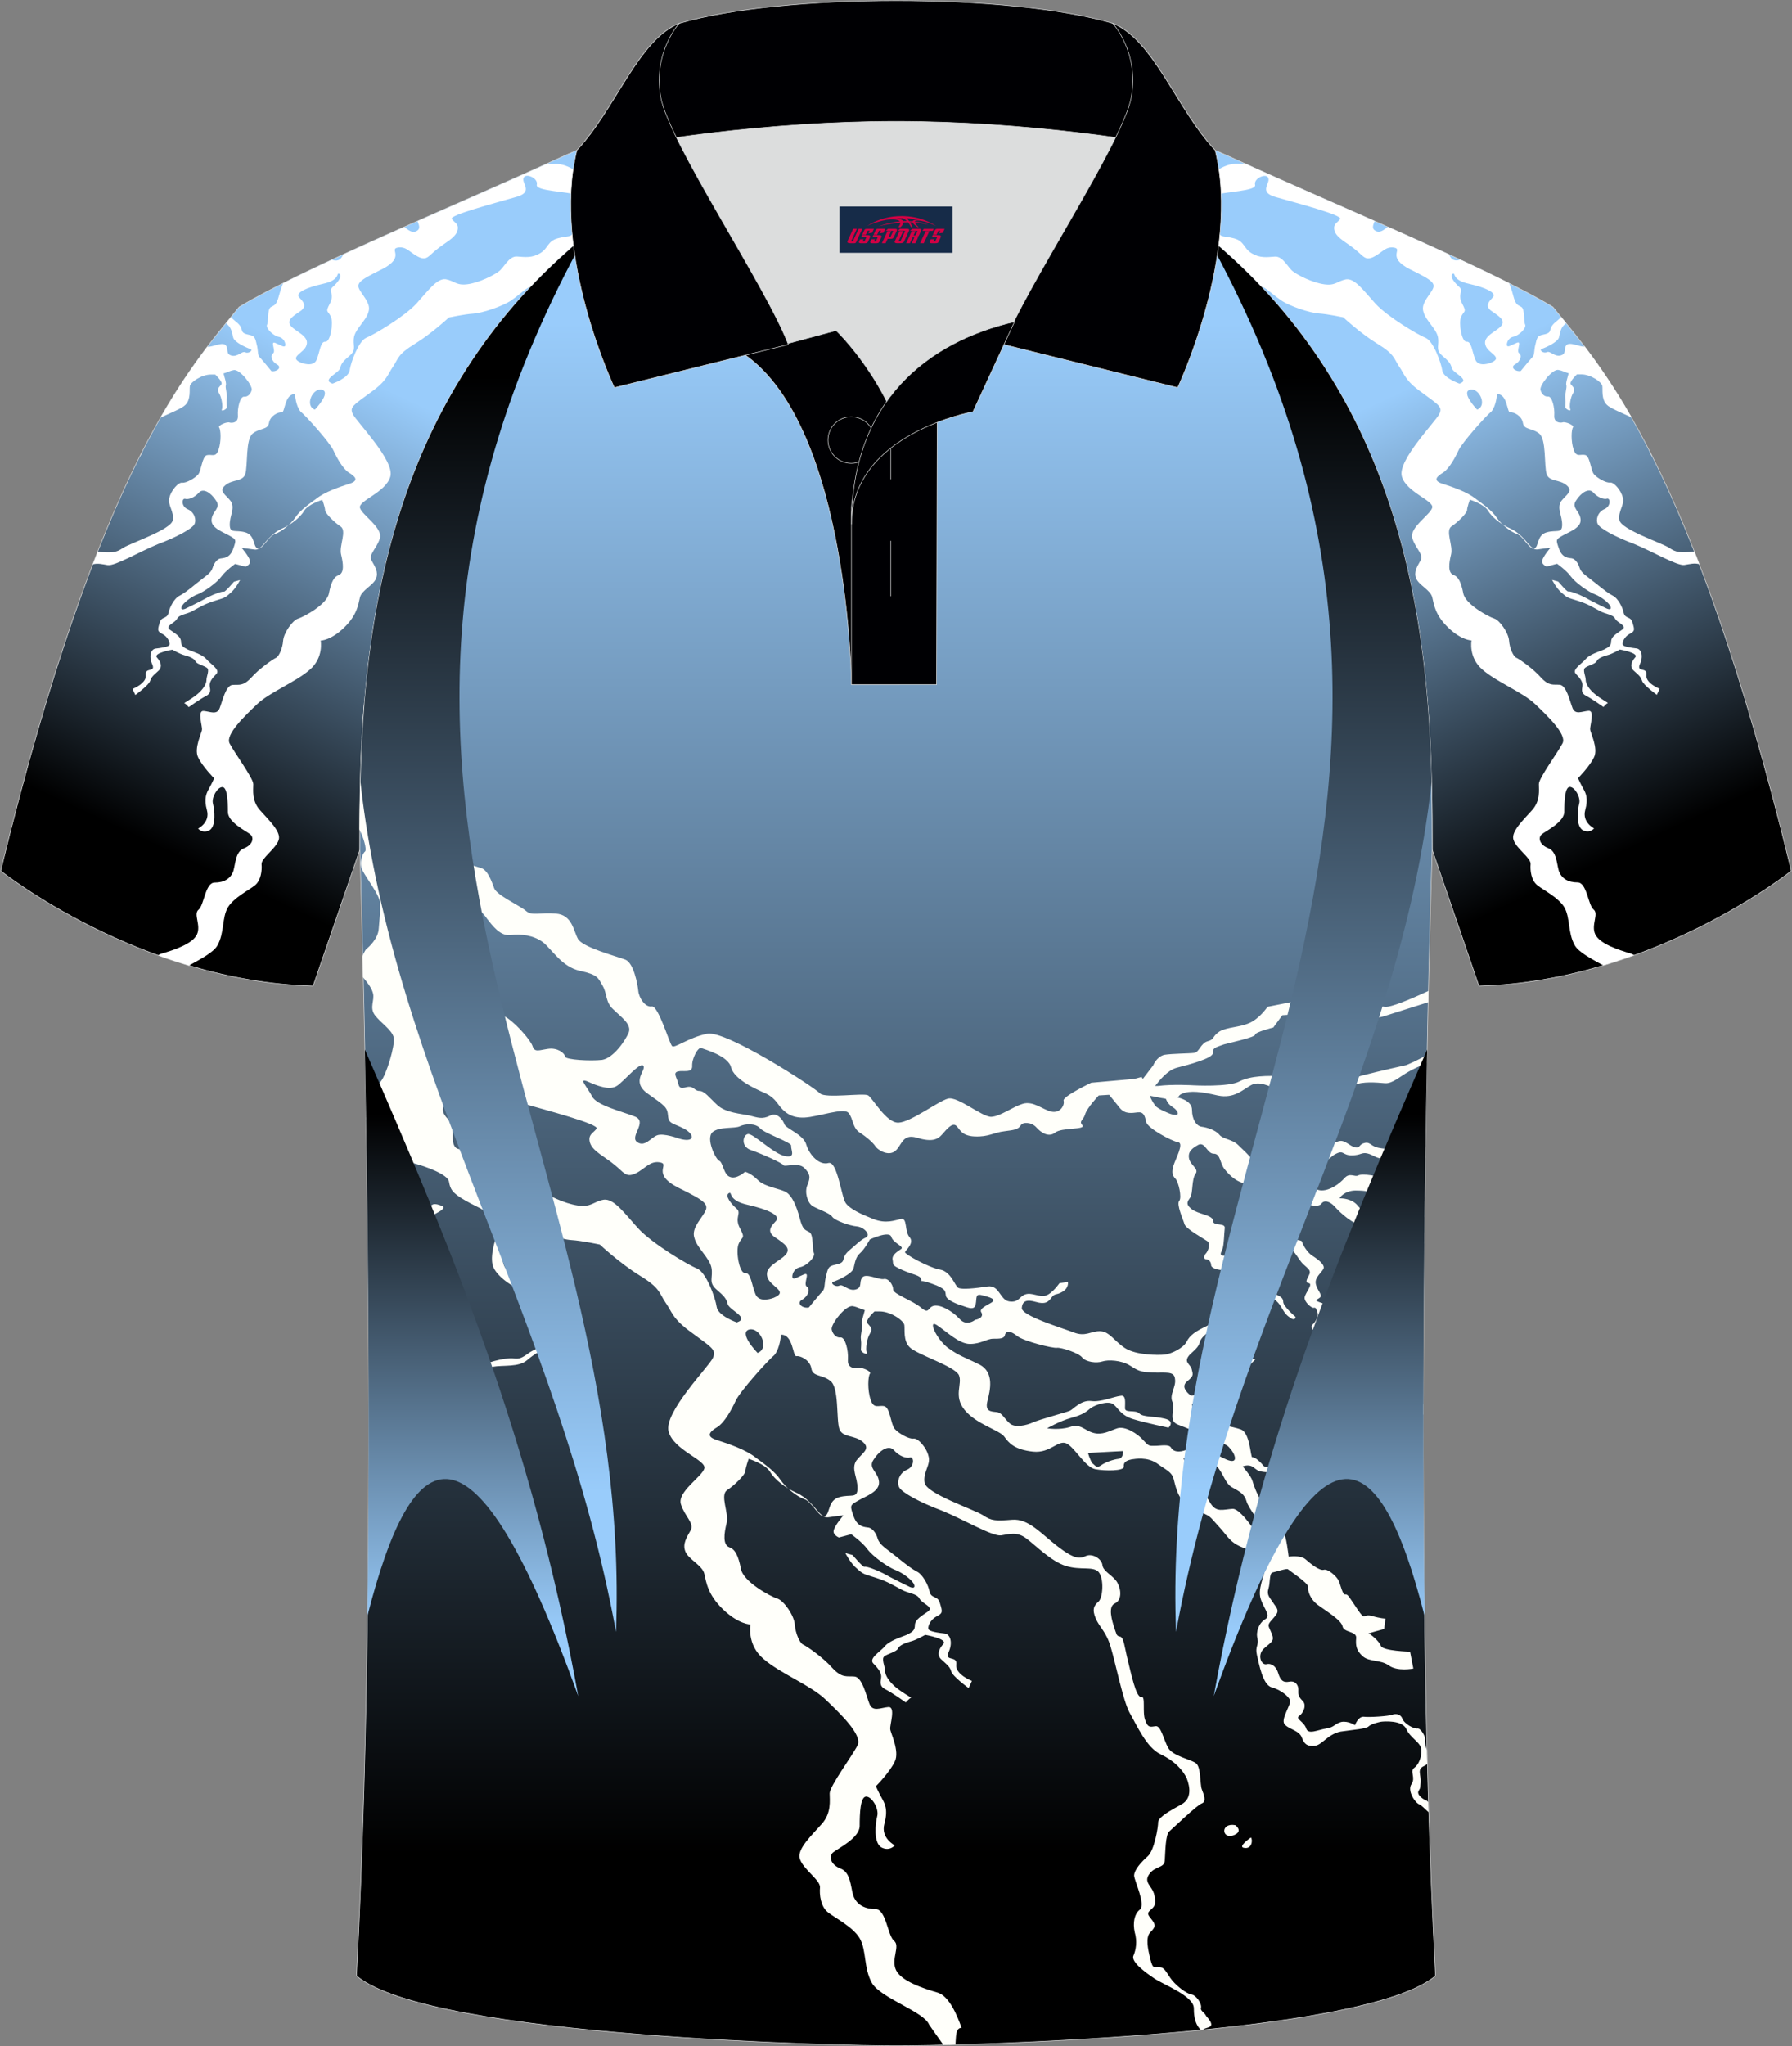
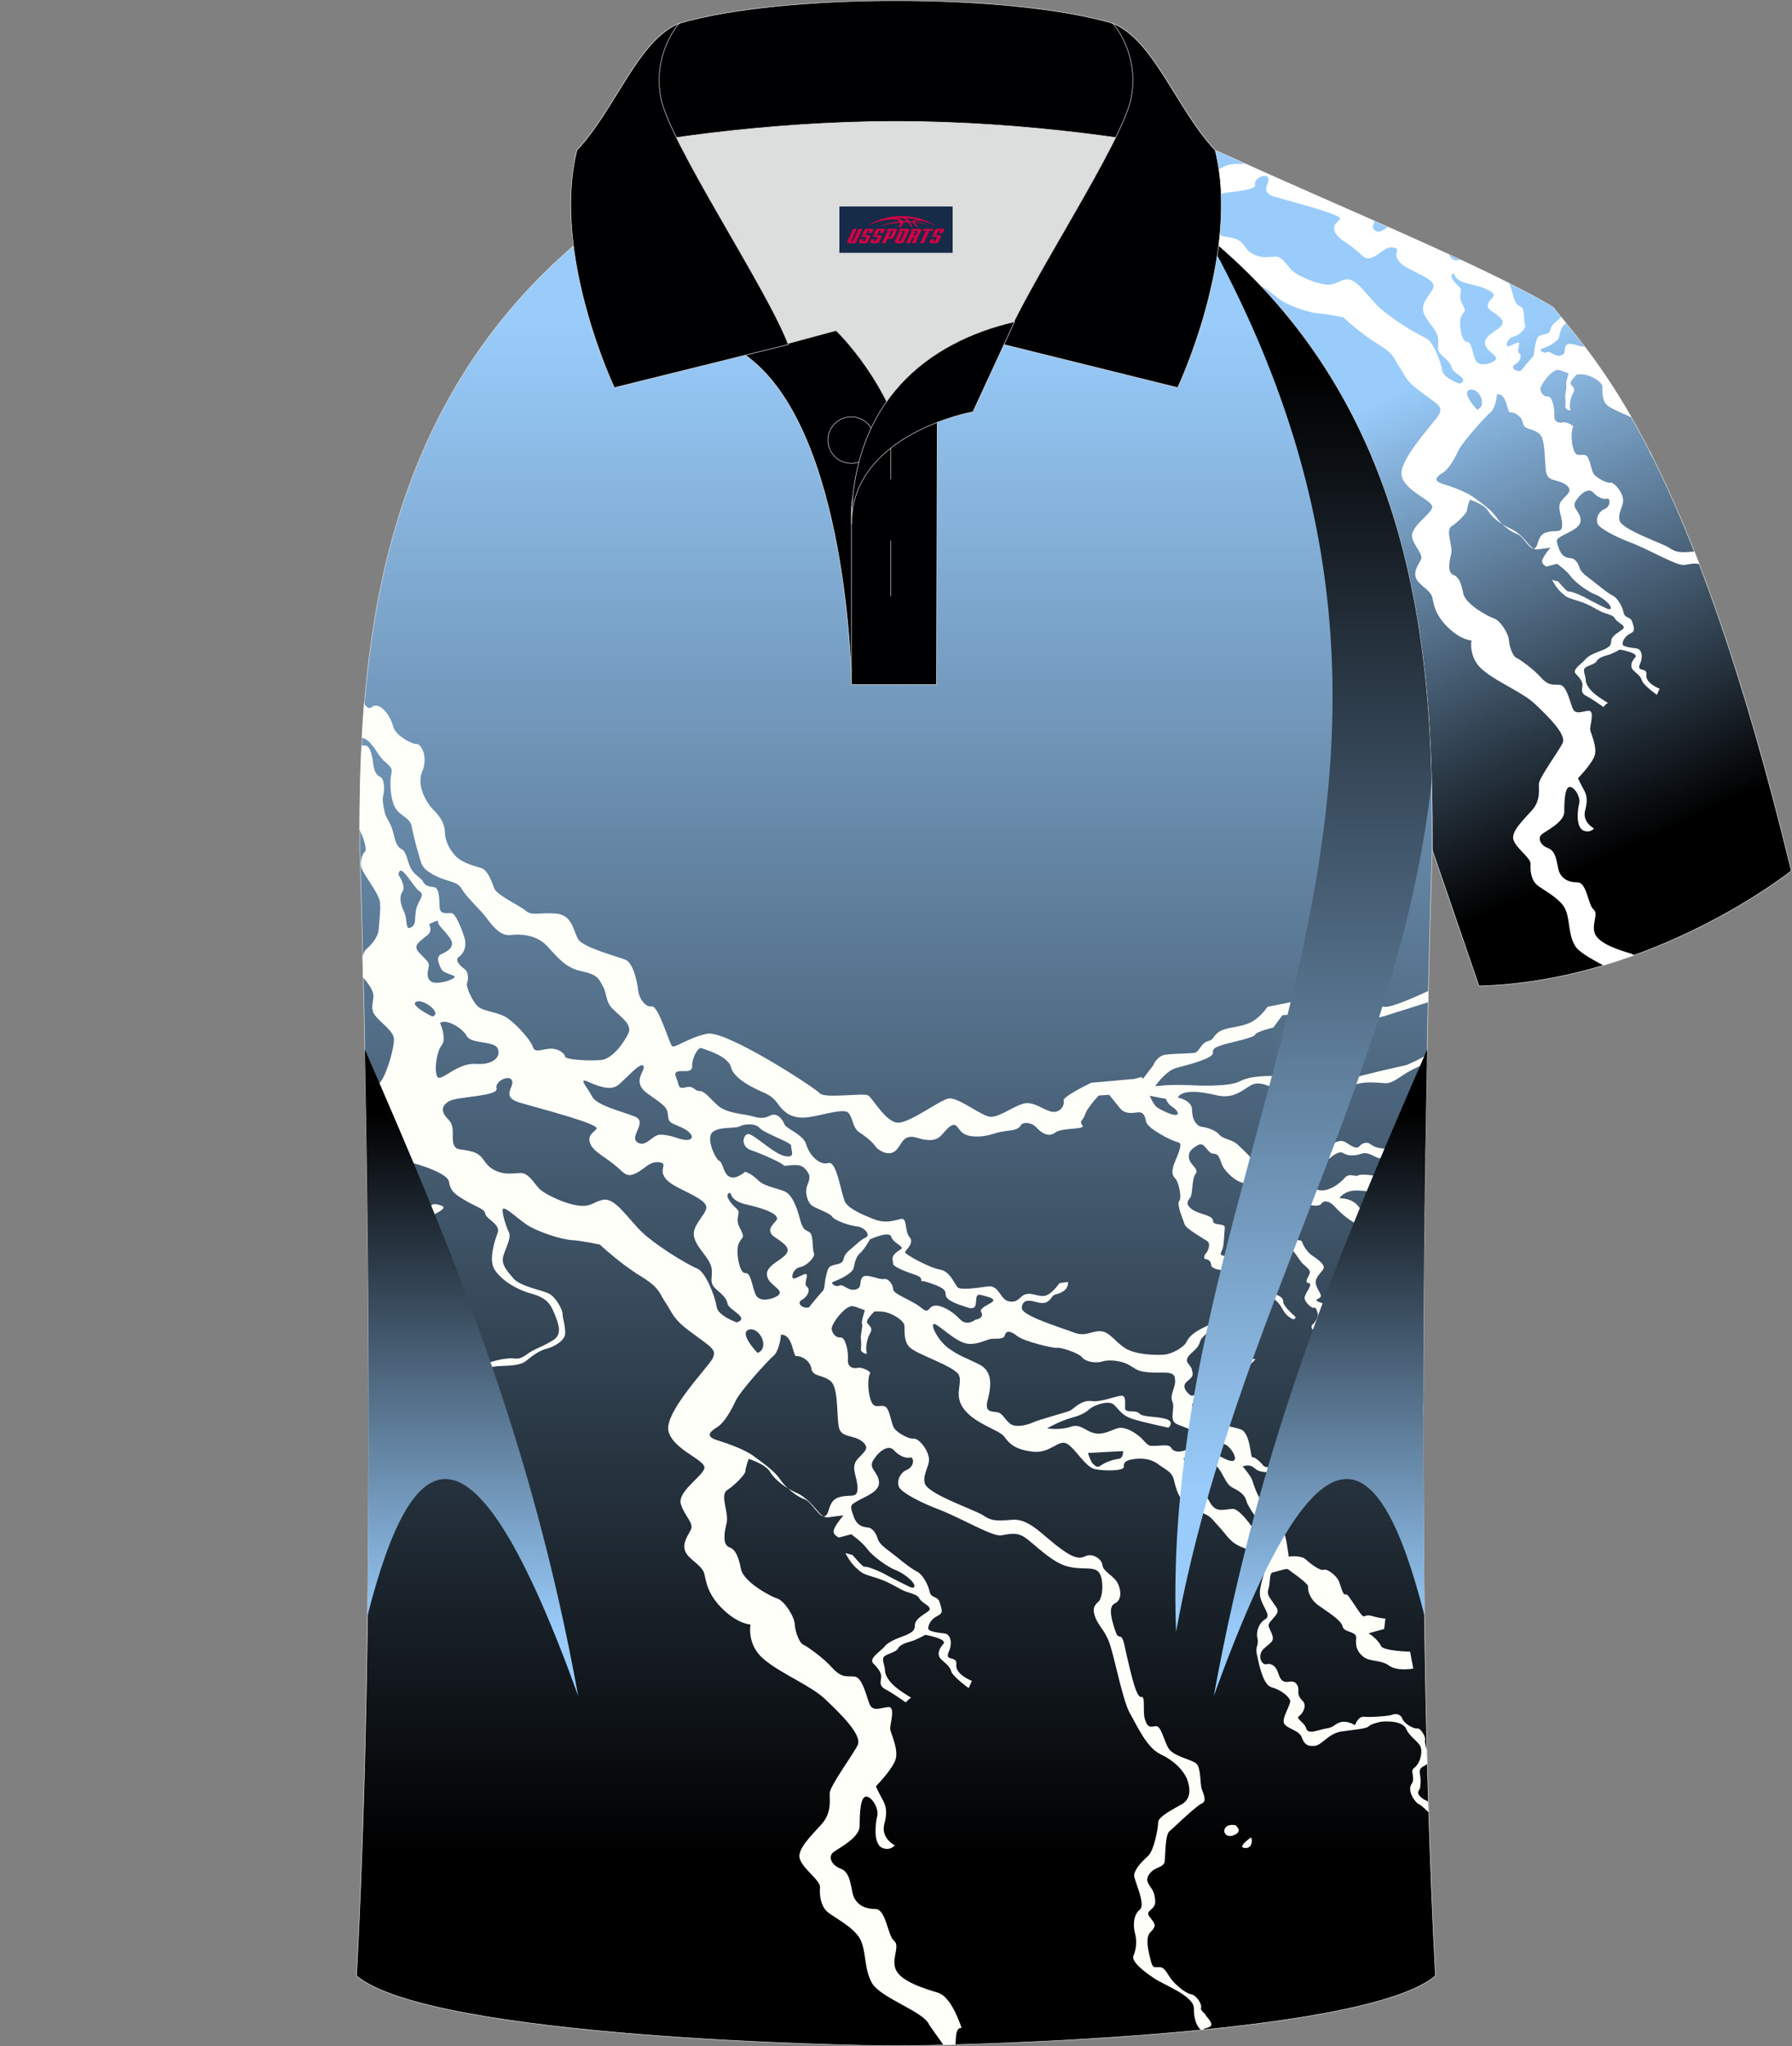
<svg xmlns="http://www.w3.org/2000/svg" version="1.1" id="图层_1" x="0px" y="0px" width="379.8px" height="433.5px" viewBox="0 0 379.8 433.5" enable-background="new 0 0 379.8 433.5" xml:space="preserve">
  <rect x="0" y="0" width="379.8" height="433.5" fill="#808080" stroke="none" />
  <g>
    <linearGradient id="SVGID_1_" gradientUnits="userSpaceOnUse" x1="-1925.119" y1="201.615" x2="-1834.693" y2="7.697" gradientTransform="matrix(-1 0 0 1 -1575.963 0)">
      <stop offset="0.1" style="stop-color:#000000" />
      <stop offset="0.606" style="stop-color:#99CCFB" />
    </linearGradient>
    <path fill-rule="evenodd" clip-rule="evenodd" fill="url(#SVGID_1_)" stroke="#DCDDDD" stroke-width="0.118" stroke-miterlimit="22.926" d="   M246.7,27.75c4.32,1.37,9.2,3.29,15.06,5.95c21.94,10.02,53.7,23.08,67.38,31.34c10.24,12.8,29.36,32.42,50.52,119.44   c0,0-29.19,23.38-66.21,24.4c0,0-7.16-20.82-9.9-28.84c0-34.68-1.03-88.85-44.05-126.87c-8.02-7.36-28.69-19.88-41.87-26.31   L246.7,27.75z" />
    <linearGradient id="SVGID_2_" gradientUnits="userSpaceOnUse" x1="30.644" y1="201.615" x2="121.069" y2="7.697">
      <stop offset="0.1" style="stop-color:#000000" />
      <stop offset="0.606" style="stop-color:#99CCFB" />
    </linearGradient>
-     <path fill-rule="evenodd" clip-rule="evenodd" fill="url(#SVGID_2_)" stroke="#DCDDDD" stroke-width="0.118" stroke-miterlimit="22.926" d="   M133.1,27.75c-4.32,1.37-9.2,3.29-15.06,5.95C96.1,43.72,64.35,56.79,50.67,65.04C40.43,77.84,21.31,97.46,0.15,184.48   c0,0,29.19,23.38,66.21,24.4c0,0,7.17-20.82,9.9-28.84c0-34.68,1.03-88.85,44.05-126.87c8.02-7.36,28.69-19.88,41.87-26.31   L133.1,27.75z" />
-     <path fill-rule="evenodd" clip-rule="evenodd" fill="#FFFFFF" d="M133.93,27.72c-0.81,0.77-1.56,1.54-1.7,2.33   c-0.23,1.4,1.29,6.55,2.34,7.84c0.86,1.06,1.74,2.28,1.23,3.99c-6.41,4.12-12.09,8.17-15.49,11.29c-2.8,2.47-5.41,5.01-7.86,7.61   c-0.61-0.06-2.35,1.65-4.1,2.85c-1.88,1.29-6.2,2.7-8.07,2.81c-1.88,0.12-5.15,0.82-5.15,0.82s-3.63,3.4-7.26,5.62   c-3.63,2.22-3.4,3.04-4.56,4.79c-1.17,1.64-1.17,2.93-4.79,5.49c-3.63,2.7-4.45,3.04-3.74,4.56c0.7,1.52,8.89,9.82,7.96,13.22   c-0.93,3.4-6.9,5.15-6.44,6.67c0.46,1.52,4.92,4.22,4.21,6.44c-0.7,2.22-2.45,3.4-1.75,4.68c0.7,1.29,1.52,2.45,0.93,3.86   c-0.59,1.41-3.04,2.45-3.4,3.97c-0.36,1.52-0.59,3.74-3.4,6.44c-2.81,2.7-4.92,2.7-4.92,2.7s0.7,3.63-2.34,6.2   c-2.93,2.57-8.54,4.79-11.12,7.26c-2.57,2.45-6.78,6.44-5.85,8.31c0.93,1.87,5.03,7.37,5.03,8.66c0,1.29-0.35,3.51,1.41,5.5   c1.75,1.99,4.56,4.56,3.97,6.31c-0.59,1.88-3.74,3.86-3.63,5.15c0.12,1.29-0.12,3.4-1.4,4.45c-1.29,1.05-4.45,2.57-5.74,4.68   c-1.29,2.22-0.7,5.38-2.22,8.07c-0.84,1.48-3.58,2.89-6.04,4.25c-2.25-0.67-4.44-1.39-6.55-2.16c0.21-0.14,0.43-0.25,0.65-0.33   c2.81-0.82,6.67-2.11,7.6-4.09c0.93-1.99-0.82-4.33,0.35-5.26c1.17-0.93,1.41-5.74,3.4-5.74c1.99,0,3.4-0.82,3.97-2.45   c0.47-1.64,0.47-4.09,2.22-4.79c1.88-0.7,2.22-2.22,1.41-2.93c-0.82-0.7-4.79-2.57-4.79-4.79c0-2.22-0.11-5.26-1.17-5.26   c-1.06,0-2.34,2.22-1.99,3.51c0.35,1.4,0.7,4.68-0.7,5.62c-1.52,0.82-2.45-0.34-2.45-0.34s2.57-1.29,1.88-3.86   c-0.7-2.57-0.11-3.63,0.47-4.68c0.59-1.05,1.05-2.11,1.05-2.11s-2.45-2.45-3.4-4.45c-0.93-1.88,0.82-5.27,0.82-5.85   c0.12-0.7-1.05-4.09,0.35-3.97c1.39,0.12,2.81,0.93,3.4-0.59c0.59-1.52,1.29-4.79,2.7-4.92c1.41-0.12,2.22,0.35,3.97-1.52   c1.64-1.88,4.68-3.97,5.26-4.22c0.59-0.23,1.41-1.99,1.52-3.63c0.12-1.64,1.99-4.33,3.16-4.68c1.17-0.35,6.2-3.04,6.55-5.38   c0.47-2.34,1.05-3.51,2.11-3.86c1.17-0.47,0.93-2.45,0.47-4.33c-0.47-1.88,1.29-5.03-0.12-5.97c-1.29-0.82-3.27-2.81-3.27-3.4   c0-0.59-0.59-2.22-0.59-2.22s-3.04,0.93-3.86,2.34c-0.82,1.4-2.81,2.93-4.68,3.74c-1.88,0.82-3.16,2.45-3.86,3.27   c-0.7,0.82-1.29,1.29-1.99,1.17c-0.7-0.11-2.7-0.35-2.7-0.35s1.52,1.75,1.75,2.7c0.23,0.82-0.93,1.29-0.93,1.29l-2.22-0.59   c0,0-1.99,1.41-2.93,2.7c-0.93,1.29-3.74,3.27-5.03,3.74c-1.29,0.47-3.16,1.88-3.4,2.7c-0.23,0.82,0.82,0.35,0.82,0.35   s3.4-1.64,4.79-2.45c1.41-0.7,3.04-1.29,3.4-1.17c0.23,0.11,2.11-2.11,2.11-2.11l1.29-0.35c0,0-0.93,1.88-2.11,2.81   c-1.17,1.05-1.17,0.93-3.4,1.64c-2.22,0.7-3.4,1.52-4.56,2.11c-1.17,0.7-2.81,0.7-3.27,1.64c-0.47,0.93-2.7,1.52-1.52,2.34   c1.17,0.82,2.22,1.41,2.34,2.34c0,1.05,0.35,1.29,1.52,1.88c1.17,0.47,3.04,1.05,3.86,1.99c0.7,0.93,3.04,2.22,2.11,3.16   c-0.93,0.93-1.52,1.75-1.4,2.57c0.12,0.82,0.35,1.52-0.82,2.11c-1.17,0.59-3.63,2.34-3.63,2.34s-0.7-0.82-0.93-0.82   c-0.23,0,1.4-0.82,2.7-1.88c1.29-1.05,1.99-2.22,1.99-3.04c0-0.82,0.7-2.11,0.12-2.57c-0.59-0.47-2.22-0.82-2.45-1.4   c-0.23-0.59-1.4-1.05-2.34-1.29c-0.93-0.23-2.57-1.17-2.57-1.17s-4.09,0.7-3.27,1.64c0.82,0.93,1.17,1.88,0.47,2.7   c-0.7,0.7-1.64,1.29-1.88,2.22c-0.23,0.93-3.16,3.04-3.16,3.04l-0.59-1.29c0,0,3.04-1.17,2.81-2.93c-0.23-1.75,2.11-0.47,1.4-2.22   c-0.82-1.75-0.35-3.27,0.7-3.4c1.05-0.12,2.81-0.35,2.93-0.82c0.11-0.47-0.35-1.64-1.41-2.22c-1.17-0.59-1.17-0.82-0.7-2.34   c0.35-1.52,1.52-0.82,1.88-2.11c0.23-1.29,1.29-3.16,2.22-3.63c0.93-0.47,1.88-1.17,3.74-2.7c1.88-1.52,3.04-2.11,3.4-3.27   c0.35-1.17,1.05-1.88,1.64-1.99c0.59-0.12,1.99,0,2.7-1.99c0.7-1.99,0.7-1.99-0.7-2.81c-1.41-0.82-3.97-1.64-3.86-3.4   c0.12-1.88,2.11-2.45,0.93-4.09c-1.05-1.64-2.7-2.7-3.63-1.64c-0.93,1.05-2.22,1.52-2.93,1.29c-0.7-0.12-0.82,1.64,0.59,2.22   c1.4,0.59,1.88,2.22,1.4,3.16c-0.47,0.93-3.63,2.69-7.72,4.21c-3.98,1.64-9.12,4.68-10.64,4.45c-1.1-0.17-2.09-0.46-3.17-0.16   c0.35-0.91,0.69-1.8,1.04-2.68l0.11,0.01c2.93,0.23,3.74,0.23,5.26-0.82c1.64-1.05,10.18-3.86,10.53-5.85   c0.35-1.88-1.17-3.27-0.7-4.79c0.35-1.52,1.88-3.27,2.69-3.16c0.82,0.12,2.7-0.93,3.4-1.75c0.7-0.82,0.82-3.86,1.88-4.09   c1.05-0.23,1.88,0.59,2.45-1.17c0.59-1.75,0.47-4.22,0.12-4.68c-0.35-0.47,1.75-1.29,2.22-1.05c0.47,0.12,1.88,0.12,1.75-1.52   c-0.11-1.64,0.47-3.97,1.29-3.97c0.7,0.11,1.4-0.47,1.64-1.41c0.23-0.93-2.57-4.56-3.86-4.21c-0.7,0.11-1.29,0.47-2.11,0.7   c0.11,0.59,0.7,2.11,0.47,2.57c-0.12,0.47,0.35,1.88,0.23,2.7c-0.11,0.82,0,1.4,0,1.88c0,0.47-1.29,1.05-1.05,0.47   c0.23-0.59,0-2.45-0.59-3.4c-0.59-0.93,0-1.29,0.47-1.88c0.35-0.47-0.82-1.64-1.29-2.11c-0.35,0-0.59,0-0.93,0   c-1.99,0-4.33,1.64-4.45,2.45c-0.12,0.82,0.23,2.81-0.93,3.97c-0.66,0.72-3.1,1.7-5.27,2.7c3.63-6.35,6.97-11.14,9.93-15.03   l0.07,0.02c0.93,0.12,3.27-1.17,3.86-0.23c0.59,0.82-0.11,1.75,1.17,2.11c1.29,0.35,2.22-1.05,2.93-0.7   c0.7,0.35,1.75-0.47,1.05-0.7c-0.7-0.23-3.4-1.4-3.63-2.45c-0.23-0.93-0.35-1.99-1.17-2.69c-0.11-0.09-0.22-0.21-0.33-0.33   l1.02-1.25c0.41,0.36,0.86,0.77,1.43,1.24c1.41,1.29,0.35,1.88,1.88,2.34c1.52,0.35,1.75,0.35,2.11,1.99   c0.47,1.64,0.11,2.45,0.82,3.04c0.82,0.91,2.34,2.79,2.34,2.79l0,0l0,0l0,0l0,0l0,0c1.17,0.23,2.34-0.82,1.17-1.41   c-1.05-0.59-1.52-1.88-0.82-2.34c0.7-0.47-0.7-2.69,0.47-2.22c1.17,0.47,1.88,1.05,2.11,0.59c0.12-0.47-0.23-1.64-1.4-1.88   c-1.17-0.23-2.81-1.88-2.45-2.57c0.35-0.7,0-3.27,0.82-3.74c0.82-0.47,1.17-0.35,1.75-2.57c0.24-0.91,0.52-1.75,0.83-2.45   c3.15-1.59,6.65-3.26,10.36-4.99c0.43,0.17,0.9,0.24,1.33,0.07c0.48-0.14,0.79-0.63,1.03-1.16c4.14-1.91,8.52-3.87,12.98-5.85   c0.88,0.65,1.75,1.5,2.83,0.69c0.55-0.45,0.27-1.17-0.05-1.92c9.43-4.17,19.07-8.36,27.47-12.16c0.47,0.07,1,0.09,1.6,0.04   c3.16-0.23,5.97,2.93,6.79,2.45c0.82-0.59,0.35-4.56-0.59-5.74c-0.04-0.05-0.08-0.1-0.12-0.15c3.5-1.46,6.62-2.62,9.5-3.53   L133.93,27.72L133.93,27.72z M30.28,95.39l-0.77,1.53C29.91,96.39,30.15,95.88,30.28,95.39L30.28,95.39z M62.53,83.5   c-2.22-0.11-2.11,3.97-2.81,3.86c-0.7-0.11-2.45,0.7-2.7,2.22c-0.23,1.52-1.88,1.05-3.4,2.22c-1.64,1.17-1.05,6.9-1.64,8.66   c-0.59,1.64-2.69,1.05-4.22,2.34c-1.52,1.29,0.12,1.99,1.17,3.4c0.93,1.52-0.23,2.93-0.23,4.92c0,1.99,1.17,1.05,3.27,1.64   c2.11,0.59,1.64,2.93,2.57,3.4c1.05,0.47,2.34-2.57,3.74-3.04c1.4-0.47,3.4-2.11,4.33-3.51c0.93-1.41,2.7-2.7,4.45-3.97   c1.75-1.4,4.79-2.45,7.02-3.16c2.22-0.7,1.05-1.64-0.12-2.34c-1.29-0.82-2.57-3.16-3.27-4.68c-0.7-1.64-5.85-7.37-7.02-8.31   C62.64,85.85,62.53,83.5,62.53,83.5L62.53,83.5L62.53,83.5L62.53,83.5L62.53,83.5L62.53,83.5L62.53,83.5z M70.48,81.27   c0,0,3.4-1.17,3.63-2.81c0.23-1.64,1.88-6.2,3.51-6.9c1.75-0.7,8.19-4.56,10.65-7.26c2.45-2.7,4.33-5.38,6.2-5.15   c1.88,0.35,2.22,1.4,4.68,1.05c2.45-0.35,5.5-1.88,6.55-2.7c1.05-0.7,2.11-3.27,3.86-3.16c1.75,0.12,3.16,0.35,4.92-0.7   c1.75-1.05,1.52-2.57,3.74-3.16c2.22-0.59,2.81-0.12,3.27-1.29c0.47-1.17-0.35-3.16,0.93-4.45c1.29-1.29,1.52-2.45-0.23-3.4   c-1.75-0.82-8.78-0.82-8.42-2.22c0.35-1.4-2.45-2.57-2.81-1.4c-0.47,1.17,2.34,3.04-1.88,4.09C105,43,95.16,45.57,95.75,46.38   c0.59,0.82,1.64,1.05,1.17,2.57c-0.47,1.52-2.81,2.57-4.45,3.97c-1.64,1.29-1.99,2.34-3.74,1.52c-1.75-0.82-2.57-2.34-4.45-1.99   c-1.88,0.35,1.75,1.99-3.27,4.56c-5.03,2.45-5.62,3.04-4.68,4.56c0.93,1.52,2.34,2.93,1.75,4.56c-0.47,1.75-2.7,3.51-3.04,5.26   c-0.35,1.75,0.59,2.57-0.82,3.86c-1.52,1.29-1.88,1.75-2.11,2.7C71.89,79.05,68.03,80.45,70.48,81.27L70.48,81.27L70.48,81.27   L70.48,81.27L70.48,81.27L70.48,81.27L70.48,81.27z M66.74,86.78c0,0,3.51-3.63,1.52-4.22C66.27,82.1,64.52,85.96,66.74,86.78   L66.74,86.78L66.74,86.78L66.74,86.78L66.74,86.78L66.74,86.78L66.74,86.78z M63.82,76.84c0,0,2.57,1.05,3.27-0.59   c0.7-1.64,0.82-3.97,1.88-3.86c1.05,0.12,1.75-3.97,1.17-5.26c-0.59-1.41-1.29-0.82-0.23-2.81c1.05-1.99-0.35-2.7,0.59-3.51   c0.93-0.82,2.22-2.34,1.41-2.81c-0.7-0.35,0.35,1.29-3.4,2.11c-3.63,0.82-5.85,1.88-5.15,2.81c0.7,0.82,1.99,1.88,0.23,3.04   c-1.75,1.17-2.93,1.99-1.88,3.16c1.05,1.17,3.86,2.11,3.27,3.97C64.52,74.84,61,75.66,63.82,76.84L63.82,76.84L63.82,76.84   L63.82,76.84L63.82,76.84L63.82,76.84z" />
    <path fill-rule="evenodd" clip-rule="evenodd" fill="#FFFFFF" d="M245.87,27.72l0.83,0.02c2.88,0.91,6.01,2.07,9.5,3.53   c-0.04,0.05-0.07,0.11-0.12,0.15c-0.93,1.17-1.41,5.15-0.59,5.74c0.82,0.47,3.63-2.68,6.79-2.45c0.6,0.04,1.13,0.02,1.6-0.04   c8.4,3.8,18.03,7.99,27.47,12.16c-0.32,0.75-0.6,1.48-0.05,1.92c1.08,0.8,1.95-0.04,2.83-0.69c4.46,1.98,8.83,3.94,12.98,5.85   c0.24,0.54,0.54,1.02,1.03,1.16c0.43,0.17,0.9,0.1,1.33-0.07c3.71,1.73,7.21,3.4,10.36,4.99c0.31,0.71,0.59,1.54,0.83,2.45   c0.58,2.22,0.93,2.1,1.75,2.57c0.82,0.47,0.47,3.04,0.82,3.74c0.36,0.69-1.28,2.34-2.45,2.57c-1.17,0.24-1.52,1.4-1.4,1.88   c0.23,0.46,0.93-0.12,2.11-0.59c1.17-0.47-0.23,1.75,0.47,2.22c0.7,0.46,0.23,1.75-0.82,2.34c-1.16,0.59,0,1.64,1.17,1.41l0,0l0,0   l0,0l0,0l0,0c0,0,1.52-1.88,2.34-2.79c0.7-0.59,0.35-1.41,0.82-3.04c0.36-1.65,0.59-1.65,2.11-1.99c1.53-0.46,0.47-1.05,1.88-2.34   c0.57-0.47,1.02-0.89,1.43-1.24l1.02,1.25c-0.11,0.12-0.22,0.24-0.33,0.33c-0.83,0.7-0.94,1.76-1.17,2.69   c-0.23,1.05-2.93,2.22-3.63,2.45c-0.7,0.23,0.35,1.05,1.05,0.7c0.7-0.35,1.64,1.05,2.93,0.7c1.29-0.36,0.59-1.29,1.17-2.11   c0.59-0.94,2.93,0.35,3.86,0.23l0.07-0.02c2.96,3.89,6.3,8.68,9.93,15.03c-2.17-1.01-4.62-1.98-5.27-2.7   c-1.16-1.16-0.82-3.16-0.93-3.97c-0.11-0.82-2.45-2.45-4.45-2.45c-0.34,0-0.59,0-0.93,0c-0.47,0.47-1.64,1.64-1.29,2.11   c0.47,0.59,1.06,0.94,0.47,1.88c-0.59,0.94-0.82,2.81-0.59,3.4c0.24,0.58-1.05,0-1.05-0.47c0-0.47,0.11-1.06,0-1.88   c-0.12-0.82,0.35-2.22,0.23-2.7c-0.23-0.46,0.36-1.98,0.47-2.57c-0.82-0.23-1.4-0.59-2.11-0.7c-1.29-0.35-4.09,3.28-3.86,4.21   c0.23,0.93,0.93,1.52,1.64,1.41c0.82,0,1.4,2.34,1.29,3.97c-0.13,1.64,1.28,1.64,1.75,1.52c0.47-0.24,2.57,0.58,2.22,1.05   c-0.36,0.46-0.47,2.93,0.12,4.68c0.58,1.76,1.41,0.94,2.45,1.17c1.06,0.23,1.17,3.27,1.88,4.09c0.7,0.82,2.58,1.87,3.4,1.75   c0.82-0.11,2.35,1.64,2.69,3.16c0.47,1.52-1.05,2.92-0.7,4.79c0.35,1.99,8.89,4.8,10.53,5.85c1.52,1.05,2.34,1.05,5.26,0.82   l0.11-0.01c0.34,0.88,0.69,1.77,1.04,2.68c-1.08-0.3-2.07-0.01-3.17,0.16c-1.52,0.23-6.67-2.81-10.64-4.45   c-4.09-1.52-7.25-3.28-7.72-4.21c-0.47-0.93,0-2.57,1.4-3.16c1.4-0.59,1.29-2.34,0.59-2.22c-0.7,0.23-1.99-0.24-2.93-1.29   c-0.93-1.06-2.58,0-3.63,1.64c-1.17,1.64,0.82,2.21,0.93,4.09c0.12,1.76-2.45,2.58-3.86,3.4c-1.41,0.82-1.41,0.82-0.7,2.81   c0.7,1.99,2.11,1.88,2.7,1.99c0.59,0.11,1.29,0.82,1.64,1.99c0.36,1.16,1.52,1.75,3.4,3.27c1.87,1.52,2.81,2.22,3.74,2.7   c0.93,0.47,1.99,2.34,2.22,3.63c0.36,1.29,1.53,0.59,1.88,2.11c0.47,1.52,0.47,1.75-0.7,2.34c-1.06,0.59-1.52,1.75-1.41,2.22   c0.12,0.47,1.88,0.7,2.93,0.82c1.05,0.13,1.52,1.65,0.7,3.4c-0.7,1.75,1.64,0.47,1.4,2.22c-0.23,1.75,2.81,2.93,2.81,2.93   l-0.59,1.29c0,0-2.93-2.11-3.16-3.04c-0.24-0.93-1.17-1.52-1.88-2.22c-0.7-0.82-0.35-1.76,0.47-2.7c0.82-0.93-3.27-1.64-3.27-1.64   s-1.64,0.94-2.57,1.17c-0.93,0.24-2.11,0.7-2.34,1.29c-0.23,0.59-1.87,0.93-2.45,1.4c-0.59,0.46,0.12,1.75,0.12,2.57   c0,0.82,0.7,1.99,1.99,3.04c1.29,1.06,2.93,1.88,2.7,1.88s-0.93,0.82-0.93,0.82s-2.45-1.75-3.63-2.34   c-1.16-0.59-0.93-1.29-0.82-2.11c0.11-0.82-0.47-1.64-1.4-2.57c-0.93-0.93,1.4-2.22,2.11-3.16c0.82-0.94,2.69-1.52,3.86-1.99   c1.17-0.59,1.52-0.83,1.52-1.88c0.12-0.93,1.17-1.52,2.34-2.34c1.18-0.82-1.05-1.4-1.52-2.34c-0.46-0.93-2.1-0.93-3.27-1.64   c-1.16-0.59-2.34-1.41-4.56-2.11c-2.22-0.7-2.22-0.59-3.4-1.64c-1.17-0.93-2.11-2.81-2.11-2.81l1.29,0.35c0,0,1.88,2.22,2.11,2.11   c0.36-0.12,1.99,0.47,3.4,1.17c1.39,0.82,4.79,2.45,4.79,2.45s1.05,0.47,0.82-0.35c-0.24-0.82-2.11-2.22-3.4-2.7   c-1.29-0.47-4.1-2.45-5.03-3.74c-0.93-1.29-2.93-2.7-2.93-2.7l-2.22,0.59c0,0-1.16-0.47-0.93-1.29c0.23-0.94,1.75-2.7,1.75-2.7   s-1.99,0.23-2.7,0.35c-0.7,0.12-1.29-0.36-1.99-1.17c-0.7-0.82-1.98-2.45-3.86-3.27c-1.87-0.82-3.86-2.34-4.68-3.74   c-0.82-1.41-3.86-2.34-3.86-2.34s-0.59,1.64-0.59,2.22c0,0.59-1.98,2.58-3.27,3.4c-1.41,0.93,0.36,4.09-0.12,5.97   c-0.46,1.88-0.7,3.86,0.47,4.33c1.06,0.35,1.64,1.52,2.11,3.86c0.36,2.34,5.38,5.03,6.55,5.38c1.17,0.35,3.04,3.04,3.16,4.68   c0.11,1.64,0.93,3.4,1.52,3.63c0.59,0.24,3.63,2.34,5.26,4.22c1.75,1.87,2.57,1.4,3.97,1.52c1.41,0.13,2.11,3.4,2.7,4.92   c0.59,1.52,2,0.7,3.4,0.59c1.4-0.11,0.23,3.27,0.35,3.97c0,0.59,1.75,3.97,0.82,5.85c-0.94,1.99-3.4,4.45-3.4,4.45   s0.46,1.06,1.05,2.11c0.59,1.05,1.18,2.11,0.47,4.68c-0.69,2.57,1.88,3.86,1.88,3.86s-0.93,1.16-2.45,0.34   c-1.41-0.94-1.05-4.22-0.7-5.62c0.35-1.29-0.93-3.51-1.99-3.51c-1.06,0-1.17,3.04-1.17,5.26c0,2.22-3.97,4.09-4.79,4.79   c-0.82,0.7-0.47,2.22,1.41,2.93c1.75,0.7,1.75,3.16,2.22,4.79c0.58,1.64,1.98,2.45,3.97,2.45c1.99,0,2.22,4.8,3.4,5.74   c1.16,0.93-0.59,3.27,0.35,5.26c0.93,1.98,4.79,3.27,7.6,4.09c0.22,0.08,0.44,0.19,0.65,0.33c-2.11,0.76-4.3,1.49-6.55,2.16   c-2.46-1.36-5.2-2.76-6.04-4.25c-1.52-2.7-0.93-5.85-2.22-8.07c-1.29-2.11-4.45-3.63-5.74-4.68c-1.29-1.05-1.52-3.16-1.4-4.45   c0.12-1.29-3.04-3.27-3.63-5.15c-0.59-1.75,2.22-4.32,3.97-6.31c1.75-1.98,1.41-4.21,1.41-5.5c0-1.29,4.1-6.8,5.03-8.66   c0.93-1.87-3.28-5.85-5.85-8.31c-2.58-2.46-8.19-4.69-11.12-7.26c-3.04-2.57-2.34-6.2-2.34-6.2s-2.11,0-4.92-2.7   c-2.81-2.69-3.04-4.92-3.4-6.44c-0.36-1.52-2.81-2.57-3.4-3.97c-0.59-1.4,0.23-2.57,0.93-3.86c0.7-1.28-1.05-2.45-1.75-4.68   c-0.7-2.22,3.75-4.92,4.21-6.44c0.46-1.52-5.51-3.27-6.44-6.67c-0.93-3.4,7.26-11.7,7.96-13.22c0.7-1.52-0.11-1.87-3.74-4.56   c-3.62-2.57-3.62-3.86-4.79-5.49c-1.16-1.75-0.93-2.57-4.56-4.79c-3.63-2.22-7.26-5.62-7.26-5.62s-3.27-0.7-5.15-0.82   c-1.88-0.11-6.2-1.52-8.07-2.81c-1.75-1.21-3.5-2.91-4.1-2.85c-2.45-2.6-5.07-5.14-7.86-7.61c-3.4-3.12-9.08-7.17-15.49-11.29   c-0.51-1.71,0.36-2.93,1.23-3.99c1.05-1.29,2.57-6.44,2.34-7.84C247.43,29.26,246.68,28.5,245.87,27.72L245.87,27.72z    M349.52,95.39c0.14,0.49,0.37,1,0.77,1.53L349.52,95.39L349.52,95.39z M317.27,83.5L317.27,83.5L317.27,83.5L317.27,83.5   L317.27,83.5L317.27,83.5c0,0-0.12,2.35-1.16,3.65c-1.17,0.93-6.31,6.67-7.02,8.31c-0.7,1.52-1.98,3.86-3.27,4.68   c-1.16,0.7-2.34,1.64-0.12,2.34c2.22,0.7,5.26,1.75,7.02,3.16c1.75,1.28,3.51,2.57,4.45,3.97c0.93,1.4,2.93,3.04,4.33,3.51   c1.41,0.47,2.7,3.51,3.74,3.04c0.93-0.47,0.46-2.81,2.57-3.4c2.1-0.59,3.27,0.36,3.27-1.64c0-1.99-1.16-3.4-0.23-4.92   c1.06-1.4,2.69-2.11,1.17-3.4c-1.52-1.29-3.63-0.7-4.22-2.34c-0.59-1.76,0-7.49-1.64-8.66c-1.52-1.17-3.17-0.7-3.4-2.22   c-0.24-1.52-1.99-2.34-2.7-2.22C319.38,87.47,319.5,83.38,317.27,83.5L317.27,83.5z M309.32,81.27L309.32,81.27L309.32,81.27   L309.32,81.27L309.32,81.27L309.32,81.27c2.45-0.82-1.41-2.22-1.64-3.31c-0.23-0.94-0.59-1.41-2.11-2.7   c-1.41-1.29-0.47-2.11-0.82-3.86c-0.35-1.75-2.57-3.51-3.04-5.26c-0.59-1.64,0.82-3.04,1.75-4.56c0.94-1.52,0.36-2.11-4.68-4.56   c-5.02-2.57-1.4-4.21-3.27-4.56c-1.88-0.35-2.7,1.17-4.45,1.99c-1.75,0.82-2.11-0.23-3.74-1.52c-1.64-1.41-3.97-2.45-4.45-3.97   c-0.46-1.52,0.59-1.75,1.17-2.57c0.59-0.82-9.25-3.39-13.34-4.56c-4.21-1.05-1.41-2.92-1.88-4.09c-0.36-1.16-3.16,0-2.81,1.4   c0.36,1.41-6.67,1.41-8.42,2.22c-1.75,0.94-1.52,2.11-0.23,3.4c1.28,1.29,0.46,3.27,0.93,4.45c0.46,1.17,1.05,0.7,3.27,1.29   c2.22,0.59,1.99,2.11,3.74,3.16c1.76,1.05,3.17,0.82,4.92,0.7c1.75-0.11,2.81,2.45,3.86,3.16c1.06,0.82,4.1,2.35,6.55,2.7   c2.45,0.36,2.8-0.7,4.68-1.05c1.87-0.23,3.74,2.45,6.2,5.15c2.45,2.7,8.89,6.55,10.65,7.26c1.64,0.7,3.28,5.26,3.51,6.9   C305.92,80.1,309.32,81.27,309.32,81.27L309.32,81.27z M313.06,86.78L313.06,86.78L313.06,86.78L313.06,86.78L313.06,86.78   L313.06,86.78c2.22-0.82,0.47-4.68-1.52-4.22C309.55,83.15,313.06,86.78,313.06,86.78L313.06,86.78z M315.98,76.84L315.98,76.84   L315.98,76.84L315.98,76.84L315.98,76.84c2.81-1.17-0.7-1.99-1.16-3.75c-0.59-1.87,2.22-2.8,3.27-3.97   c1.05-1.16-0.13-1.98-1.88-3.16c-1.76-1.16-0.47-2.22,0.23-3.04c0.7-0.93-1.52-1.99-5.15-2.81c-3.74-0.82-2.7-2.45-3.4-2.11   c-0.82,0.47,0.47,1.99,1.41,2.81c0.93,0.82-0.46,1.52,0.59,3.51c1.06,1.99,0.36,1.41-0.23,2.81c-0.58,1.29,0.13,5.38,1.17,5.26   c1.06-0.11,1.17,2.22,1.88,3.86C313.42,77.89,315.98,76.84,315.98,76.84L315.98,76.84z" />
    <g>
      <linearGradient id="SVGID_5_" gradientUnits="userSpaceOnUse" x1="-1741.469" y1="433.374" x2="-1741.469" y2="27.752" gradientTransform="matrix(-1 0 0 1 -1551.567 0)">
        <stop offset="0.1" style="stop-color:#000000" />
        <stop offset="0.9" style="stop-color:#99CCFB" />
      </linearGradient>
      <path fill-rule="evenodd" clip-rule="evenodd" fill="url(#SVGID_5_)" stroke="#DCDDDD" stroke-width="0.118" stroke-miterlimit="22.926" d="    M76.26,180.05c0,0,4.68,137.15-0.7,238.51c15.6,13.15,104.62,14.84,114.34,14.82c9.72,0.03,98.74-1.67,114.34-14.82    c-5.38-101.36-0.7-238.51-0.7-238.51c0-34.68-1.03-88.85-44.05-126.87c-7.66-7.03-26.88-18.77-40.06-25.42l-59.04-0.01    c-13.19,6.64-32.42,18.39-40.08,25.43C77.29,91.2,76.26,145.37,76.26,180.05z" />
      <g>
        <path fill-rule="evenodd" clip-rule="evenodd" fill="#FFFFFA" d="M231.29,229.37L231.29,229.37L231.29,229.37L231.29,229.37     L231.29,229.37L231.29,229.37c0,0,6.06-0.55,9.14-0.81l1.52-0.41l0.27,0.41l2.21-2.89c0,0,0.69-1.8,2.34-2.21     c1.65-0.27,5.23-0.27,6.33-0.41c1.1-0.14,1.37-2.07,2.89-2.48c1.52-0.41,0.83-0.96,2.48-2.06c1.65-0.96,4.12-0.83,6.33-1.79     c2.2-0.96,3.85-3.44,3.85-3.44l6.19-1.23c0,0,3.02,0.68,4.54,0.41c1.37-0.14,2.33,0.27,3.02,1.1c0.69,0.83,5.23,0.42,6.33-0.41     c1.1-0.83,2.2-0.13,4.81,0.14c1.31,0.12,5.44-1.64,9.21-3.37l-0.05,2.39l-9.16,2.9c0,0-2.75,0.96-6.06,0.41     c-3.29-0.56-3.02,0.41-3.02,0.41s-1.1,1.65-4.27,0.27c-3.31-1.25-1.65-1.65-1.65-1.65l-6.75,0.41l-1.92,2.61     c0,0-3.85,0.96-3.85,1.52c0,0.54-5.09,1.65-6.61,2.06c-1.52,0.56-2.48,0.69-2.34,1.79c0.14,1.11-4.96,2.48-7.71,3.17     c-1.92,0.54-3.58,2.61-4.54,3.85c0.15,0,0.28,0,0.55,0c3.17-0.41,7.57-0.14,7.57-0.14s7.44,0.41,9.77-0.83     c2.33-1.23,6.06-1.23,8.94-1.1c2.89,0.14,5.08-0.42,6.46-0.69c1.38-0.28,0.69,0.41,3.3,1.23c2.75,0.83,3.44,0.41,7.29-0.69     c3.73-0.97,9.36-2.21,9.36-2.21s2.73-1.11,4.39-2.21l-0.03,1.78c-1.4,0.58-2.93,1.27-3.81,1.79c-1.79,0.96-3.44,2.61-5.09,2.48     c-1.79-0.15-4.81-0.42-6.46,0.41c-1.65,0.83-3.17,1.37-5.78,1.23c-2.61-0.13-1.52-1.92-4.13-0.96c-2.61,0.96-3.71,1.65-5.92,0.83     c-2.21-0.83-4.27-2.06-6.06-1.1c-1.79,0.97-3.58,2.9-7.02,2.21c-3.44-0.81-5.92-1.1-7.57-0.41c-0.69,0.27-0.69,0.55-0.96,0.83     l0,0c0,0,3.02,0.55,3.02,2.61c0,2.06,0.96,3.44,2.06,3.58c1.1,0.14,2.89,0.69,3.71,1.65c0.69,0.97,2.76,0.97,4,2.21     c1.23,1.23,3.58,3.16,3.71,4.67c0.14,1.52,2.06,2.06,2.75,1.92c0.69-0.13,5.64-1.65,6.33-2.48c0.69-0.96,1.65-1.1,2.61-1.79     c0.97-0.69,3.86-1.23,4-1.79c0.14-0.56,1.65-1.52,2.62-1.38c0.96,0.15,1.92,1.25,2.89,1.38c0.96,0.14,0.69-0.69,1.92-0.96     c1.25-0.28,1.25,0.83,3.31,1.1c2.06,0.41,4.27-0.27,5.23,0c0.96,0.42-0.27,1.52,0.83,1.65c1.11,0.14,1.65-1.37,2.34-1.92     c0.33-0.19,0.78-0.17,1.19-0.04l-0.04,2.37c-0.24,0.12-0.48,0.26-0.74,0.43c-1.25,0.83-3.17,0-4.13-0.41c-0.97-0.56-2.9-0.41-4,0     c-1.1,0.42-2.19-0.68-3.44-0.96c-1.25-0.28-1.37,0.41-3.31,0.41c-1.94,0-1.66-1.1-3.17-0.41c-1.5,0.69-0.96,1.1-3.02,1.65     c-2.06,0.55-2.89,1.52-3.85,2.61c-0.96,1.1-1.52,0.96-3.17,1.23c-1.65,0.28-4.4,2.21-4.4,2.21s2.34-0.68,3.44-0.41     c1.23,0.27,3.44-0.15,4.54-0.56c1.1-0.42,1.52,1.1,3.3,1.1c1.79,0,3.71-1.38,4.81-2.61c1.1-1.25,2.2-0.15,2.89-0.56     c0.69-0.41,4.4-0.14,6.88,1.38c2.48,1.52,0.97,2.34,3.3,2.34c1.57,0,3.08-1.12,3.98-2.06l-0.04,2.92     c-0.31,0.22-0.47,0.44-0.37,0.64c0.07,0.1,0.19,0.21,0.36,0.31l-0.04,3.3c-0.57-0.02-1.18-0.07-1.83-0.17     c-2.33-0.27-1.5-2.07-3.02-2.48c-1.52-0.41-1.65,0.83-1.79,1.65c-0.14,0.83,0.83,1.65,2.21,2.75c1.37,0.96-1.1,1.23-1.65,2.06     c-0.56,0.83,0.69,1.11,1.65,1.38c0.98,0.27,3.31-0.96,4-1.65c0.12-0.12,0.26-0.23,0.4-0.31l-0.02,2.38     c-1.08,0.32-2.35,1.05-2.45,1.37c-0.15,0.41-2.07,0.69-3.17,0c-1.11-0.69-1.52,0-2.01-1.58c-0.54-1.52,0.96-2.61,0.55-2.75     c-0.41,0,0.29-0.69-0.27-1.65c-0.56-0.96-1.52-1.92-2.21-1.23c-0.69,0.83-1.79,2.06-3.58,1.92c-1.79,0-4.69-2.61-5.78-3.85     c-1.1-1.25-2.33-1.52-2.89-0.69c-0.56,0.83-2.9,0.28-4.13-0.27c-1.23-0.54-2.06-0.41-2.75,0.56c-0.69,0.96-3.17,1.92-4.54,1.1     c-1.37-0.83-1.1-0.96-3.02-2.75c-1.94-1.65,0.54-2.75-1.38-2.89c-1.92-0.14-3.58-1.64-4.67-3.02c-1.11-1.38-0.83-3.31-2.34-3.31     c-1.38,0-1.79-2.48-3.17-1.92c-1.23,0.68-2.33,1.37-2.06,2.89c0.28,1.52,2.21,2.21,1.38,3.31c-0.83,1.11-0.54,4.13-1.1,4.96     c-0.55,0.83-1.11,1.38,0.27,2.48c1.37,1.1,4.54,1.25,4.54,2.48c0,1.25,2.75,0.27,2.48,1.65c-0.14,1.38-0.14,3.03-0.41,4.13     c-0.27,0.96-1.1,1.65,0.69,1.65c1.79,0,1.92-0.54,4.27-1.1c2.34-0.69,3.44,0.69,4-0.69c0.54-1.38,2.33-1.65,3.02-1.65     c0.68,0,4.54-0.15,4.81,0.41c0.15,0.68,1.11,2.33,2.21,3.02c1.11,0.69,2.75,1.92,2.34,2.75c-0.42,0.81-1.79,1.79-1.65,3.02     c0.14,1.37,1.52,2.47,0.96,3.02c-0.56,0.54-1.52,0.54,0,1.1c1.52,0.55,3.17,0.83,3.31,1.38c0.14,0.54,2.48,2.06,2.48,2.89     c0,0.83,0.56,0.83,1.52,1.65c0.96,0.83,1.79,0.96,0.96,2.06c-0.83,1.11-0.69,1.8-0.56,2.21c0.28,0.42-0.54,0.97-1.23,1.38     c-0.69,0.56-1.23,1.23-0.96,1.79c0.14,0.55,0.83,1.25,0.69,1.65c-0.14,0.42-0.41,0.42,0.56,0.83c0.83,0.41,0.83,0.56,1.23,0.96     c0.42,0.42,0.96-0.41,1.52,0.56c0.56,0.96,2.07,0.41,2.34,1.23c0.27,0.83-0.13,1.1,1.1,0.96c1.23-0.14,2.06-0.54,2.61-0.14     c0.69,0.54,1.1,0.27,1.79,0.27c0.69,0,1.66,0.96,2.21,0.96c0.54,0,1.92,0,2.06,0.56c0.04,0.12,0.13,0.28,0.25,0.46l0,2.14     c-0.45-0.19-0.82-0.54-1.07-1.07c-0.42-0.83-1.23-1.8-2.48-1.65c-1.25,0.15-2.34-0.27-3.3-0.41c-0.96-0.15-1.25,1.23-2.34,0.41     c-0.96-0.83-1.1-1.92-2.48-2.06c-1.25-0.13-2.07-0.27-3.31-1.65c-1.24-1.38-0.14-1.65-1.65-1.65c-1.52,0-1.52-0.83-1.52-1.65     c0-0.83,2.75-2.48,1.92-3.31c-0.83-0.83,0.27-2.19,0.27-2.75c0-0.42,0.69-1.79-0.41-1.65c-1.1,0.14-2.2-1.1-2.06-1.79     c0-0.56-0.96-1.52-1.79-1.52c-0.96,0-1.65,0.69-1.52,1.38c0.14,0.69,0.54,1.79-0.56,1.79s-1.79-0.96-1.23-1.52     c0.54-0.42,1.37-1.79,1.1-2.48c-0.27-0.69-0.27-1.23-0.83-1.1c-0.41,0.14-2.06-1.25-1.92-2.21c0.13-0.96,1.92-2.89,0.83-3.02     c-1.11-0.15,0.27-1.65,0.27-2.21c0-0.56-0.15-0.69-1.38-1.79c-1.23-1.11-2.2-4-3.71-3.17c-1.38,0.69-0.69,1.38-2.61,1.65     c-1.92,0.41-3.86,0.69-4.27,1.1c-0.55,0.27-3.3,1.52-3.44,1.93c-0.14,0.41-0.41,0,1.52,1.1c1.92,1.11,4.67,0.97,4.81,2.21     c0.14,1.25,1.37,1.25,2.06,1.65c0.83,0.42,1.38,0.69,1.38,1.52c0,0.96,2.61,3.17,2.61,3.17s0,1.1-1.38,0     c-1.37-0.96-1.37-2.21-2.75-3.44c-1.37-1.25-2.33-0.56-3.71-1.65c-1.38-0.96-1.38-1.92-3.17-1.92c-1.65,0-1.92-1.23-2.75-1.92     c-0.83-0.69-0.15-0.96-1.38-0.96c-1.23,0-2.75-0.41-2.75-1.1c0-0.68-0.54-1.23-1.1-1.23c-0.56,0-0.41-0.83,0-1.23     c0.41-0.41,1.1-2.06,0.27-2.61c-0.81-0.56-4.54-2.61-4.81-3.58c-0.27-0.96-1.79-4.27-1.1-4.96c0.56-0.68-0.14-3.98-0.83-4.68     c-0.68-0.69-0.81-1.37-0.41-2.75c0.41-1.38,2.34-4.82,0.96-4.96c-1.38-0.27-6.34-2.89-6.75-4.27c-0.27-1.37-0.55-2.2-1.79-2.06     c-1.23,0.14-2.61,0.41-3.71-0.83c-0.69-0.83-1.65-2.06-2.34-2.89l-2.21,0.14c0,0-2.48,2.61-2.89,4     c-0.42,1.38-1.38,1.38-0.56,2.34c0.68,0.96-4.4,0.42-5.78,1.52c-1.38,1.11-3.03,0-4-1.1c-0.96-1.1-2.9-1.23-3.31-0.41     c-0.56,0.83-1.23,0.96-3.44,1.23c-2.33,0.27-3.31,1.23-6.33,1.1c-3.03-0.13-3.17-1.79-4-2.34c-0.83-0.55-1.92,0.83-2.89,1.92     c-0.96,1.1-2.2,1.65-5.36,0.69c-3.16-0.96-3.16,1.79-4.68,2.89c-1.52,1.11-3.72-0.41-4.13-1.1c-0.42-0.68-1.79-1.92-3.31-2.89     c-1.52-0.96-1.38-3.03-2.34-4.13c-0.96-1.25-6.48,0.83-9.36,0.96c-2.89,0.13-4.4-1.23-5.5-2.75c-1.1-1.52-1.92-2.06-3.58-2.75     c-1.5-0.69-5.77-2.61-6.46-5.09c-0.54-2.48-5.64-3.86-6.33-4.13c-0.69-0.28-2.06,2.33-1.92,3.85c0,1.51-1.92,0.82-3.02,1.1     c-1.1,0.28-0.27,1.25,0,2.34c0.27,1.1,0.41,1.37,1.92,0.96c1.52-0.27,1.52,0.83,2.61,0.83c1.1,0,2.06,1.37,3.85,3.02     c1.79,1.65,5.09,1.8,6.88,2.21c1.65,0.41,2.61,0.83,4.27,0c1.5-0.83,2.75,0.96,3.02,1.79c0.27,0.96,4.12,2.2,4.67,4.4     c0.68,2.2,2.75,4.39,4.67,3.85c1.92-0.54,2.75,7.3,3.71,8.53c0.97,1.25,3.03,2.21,5.78,3.31c2.75,1.1,4.54,0.27,5.92,0     c1.38-0.28,0.69,2.61,1.79,3.85c1.1,1.25-0.83,2.76-0.96,3.17c-0.15,0.41,5.08,3.31,7.42,3.71c2.33,0.41,3.16,3.44,3.85,3.85     c0.69,0.42,3.58,0.13,6.19-0.27c2.61-0.41,2.61,2.9,4.67,3.17c2.06,0.27,2.06-1.11,3.44-1.52c1.38-0.42,2.89,0.68,4.27,0.27     c1.37-0.41,2.89-2.62,2.89-2.62l1.79-0.27c0,0,0.28,1.23-1.1,2.06c-1.38,0.83-1.65,0.27-2.34,1.23c-0.69,0.96-1.38,1.52-3.3,0.96     c-1.92-0.56-2.89-0.28-3.02,1.23c-0.27,1.65,8.53,4.27,11.01,5.23c2.48,0.96,3.58-0.27,5.5-0.27c2.06,0,3.02,2.06,5.36,3.58     c2.34,1.52,7.02,1.52,8.4,1.38c1.37-0.13,3.98-1.37,4.67-2.75c0.69-1.38,1.92-2.21,4.27-3.31c2.2-1.1,2.89-3.3,2.89-3.3     l1.65,1.92l-2.21,1.23c0,0-3.31,2.07-3.71,3.31c-0.42,1.23-0.56,1.37-2.21,2.89c-1.52,1.65,0.14,1.94,0.41,3.17     c0.27,1.1,0.42,1.38-0.96,2.48c-1.37,1.1-0.13,2.33,0.56,2.89c0.56,0.56,1.65-0.41,2.34-0.96c0.69-0.41,2.34-1.1,3.44-1.1     c1.1,0,1.79-1.37,3.3-2.06c1.52-0.69,2.61-3.58,2.61-3.58l2.21,0.14c0,0-3.58,3.73-4.54,4.4c-0.96,0.68-1.5,2.61-4.67,2.89     c-3.17,0.28-4.27,2.34-4.27,2.34s0.54,1.65,1.1,2.48c0.69,0.83,4.27,0.69,4.96,1.38c0.69,0.69,2.21,0.69,4.27,1.38     c2.07,0.69,2.07,6.06,2.48,5.92c0.56-0.14,1.94,1.23,2.34,1.79c0.56,0.55,2.34,0.27,3.17,0c0.83-0.27,3.17-0.14,3.17-0.14     l-0.27,1.38c0,0-3.17,0.27-5.23,0.14c-2.06-0.14-2.06-0.41-3.02-1.1c-0.97-0.69-2.21-0.13-2.21-0.13s1.79,2.06,2.06,3.02     c0.27,0.96,1.65,4.95,2.61,4.54c0.96-0.41,1.1,0.14,2.06,2.61c0.96,2.47,1.37,3.58,1.92,3.85c0.54,0.28,1.1,5.09,1.1,5.09     s2.48-0.41,3.58,0.56c1.1,0.98,3.02,2.48,3.85,2.21c0.83-0.27,2.76,1.38,3.17,2.34c0.42,0.96,0.83,3.02,1.38,2.89     c0.55-0.14,0.83,0.56,2.61,3.17c1.79,2.61,0.96,0.83,3.02,1.38c1.92,0.56,2.89,0.56,2.89,0.56l-0.27,2.21     c0,0-3.58,0.96-3.31,0.96c0.27,0,2.21,1.52,2.61,2.61c0.41,1.1,6.19,1.23,6.19,1.23l0.69,3.58c0,0-3.44,0.69-5.23-0.69     c-1.79-1.23-4.12-0.69-5.5-1.92c-1.38-1.23-1.52-2.33-1.38-3.85s-2.61-1.1-2.89-2.48c-0.27-1.37-3.58-3.31-5.23-4.54     c-1.65-1.23-2.2-3.02-2.06-3.85c0-0.83-4-3.44-4.27-3.71c-0.14-0.27-2.61,0.56-3.31,0.69c-0.69,0.27-0.42,2.21-0.83,3.44     c-0.42,1.38,0.27,1.79,1.23,3.31c1.11,1.38,0.83,1.79-0.41,3.17c-1.23,1.37-0.83,1.23-0.13,3.02c0.69,1.65-0.14,1.79-1.65,3.17     c-1.5,1.38-0.54,3.58,0.56,3.31c1.1-0.28,2.07,0.54,2.48,1.92c0.42,1.38,0.97,2.06,2.34,1.79c1.37-0.27,1.92,0.83,1.92,1.65     c0,0.83-0.14,1.38,0.83,2.34c1.1,0.96,0.14,2.75-0.69,3.3c-0.83,0.56,1.11,1.23,1.52,2.62c0.42,1.38,2.48,0.28,4.27,0     c1.79-0.28,1.65-0.97,3.17-1.38c1.51-0.27,2.89,0.69,2.89,0.69s0.68-1.94,1.92-1.79c1.25,0.15,5.23-0.14,5.92-0.41     c0.69-0.27,1.79-0.27,2.21,0.83c0.42,1.1,2.48,2.2,3.17,2.06c0.69-0.14,1.79,1.79,1.65,2.34c-0.1,0.4,0.1,1.45,0.37,2.27     l0.07,2.91c-0.18,0.17-0.41,0.33-0.71,0.46c-1.52,0.69-0.56,1.79-0.69,3.44c-0.14,1.65,0,0.96-0.41,1.79     c-0.55,0.83,1.1,1.92,1.65,2.06c0.13,0.04,0.25,0.18,0.39,0.37l0.06,2.1c-0.89-0.82-1.64-1.55-1.98-1.66     c-0.83-0.27-2.61-2.89-1.65-4.27c0.96-1.38-0.41-2.75,0.56-3.44c0.96-0.68,1.65-2.33,1.52-3.85c0-1.52-2.34-2.48-3.17-4.4     c-0.83-1.92-4.81-1.65-5.5-1.52c-0.56,0.14-1.92,0.42-2.48,0.96c-0.56,0.54-3.17,0.69-5.92,1.1c-2.75,0.54-3.98,2.89-5.5,3.02     c-1.52,0.14-2.2-0.27-2.75-1.79c-0.54-1.51-3.02-1.79-3.71-2.89c-0.69-1.11,1.51-4.13,1.23-4.96c-0.27-0.83-1.92-2.2-3.85-2.75     c-1.94-0.42-2.75-5.09-3.17-6.88c-0.42-1.79,0.41-1.92,0.13-3.44c-0.41-1.38,0.27-3.32,1.65-4.13c1.38-0.81-0.69-2.6-1.1-4.81     c-0.42-2.34,1.5-5.64,1.1-7.02c-0.41-1.38-1.79-2.21-4.67-3.3c-2.89-1.1-3.17-2.33-5.23-4.54c-2.07-2.21-1.38-2.06-4.96-3.44     c-3.58-1.37-4.13-4.94-4.54-6.46c-0.41-1.65-1.52-1.93-3.58-3.44c-2.06-1.38-4.54-0.96-5.36-0.83c-0.69,0.14-1.79,0.42-1.65,1.52     c0.14,0.96-3.99,0.96-6.06,0.56c-2.07-0.41-4.13-4.27-5.92-5.37c-1.92-1.1-3.44,2.06-7.29,1.65c-3.85-0.42-5.09-1.79-6.06-3.17     c-0.97-1.37-5.92-2.61-8.4-5.64c-2.47-3.02-0.41-5.5-1.23-7.42c-0.96-1.92-9.08-4.4-10.46-5.92c-1.37-1.37-0.96-3.71-1.1-4.67     c-0.13-0.96-2.89-2.89-5.23-2.89c-0.41,0-0.69,0-1.1,0c-0.56,0.55-1.92,1.92-1.52,2.48c0.56,0.69,1.25,1.11,0.56,2.21     c-0.69,1.11-0.96,3.31-0.69,4c0.28,0.68-1.23,0-1.23-0.56c0-0.55,0.14-1.24,0-2.21c-0.14-0.96,0.41-2.61,0.27-3.17     c-0.27-0.54,0.42-2.33,0.56-3.02c-0.96-0.27-1.65-0.69-2.48-0.83c-1.52-0.41-4.81,3.86-4.54,4.96c0.27,1.1,1.1,1.79,1.92,1.65     c0.96,0,1.65,2.75,1.52,4.67c-0.15,1.92,1.5,1.92,2.06,1.79c0.56-0.28,3.02,0.68,2.61,1.23c-0.42,0.54-0.56,3.44,0.14,5.5     c0.68,2.07,1.65,1.11,2.89,1.38c1.25,0.27,1.38,3.85,2.21,4.81c0.83,0.96,3.03,2.2,4,2.06c0.96-0.14,2.76,1.92,3.17,3.71     c0.56,1.79-1.23,3.43-0.83,5.64c0.41,2.34,10.46,5.65,12.38,6.88c1.79,1.23,2.75,1.23,6.19,0.96c3.44-0.28,6.06,2.89,9.63,5.64     c3.58,2.75,4.69,2.62,5.92,2.06c1.37-0.69,3.44,0.54,3.58,1.92c0.15,1.37,2.34,2.2,3.17,3.71c0.83,1.52,0.96,3.71-0.56,4.4     c-1.52,0.69-0.54,3.71-0.13,5.09c0.54,1.37,0.41,1.79,1.23,1.92c0.83,0.15,0.96,2.21,1.65,4.96c0.68,2.75,1.79,8.11,2.89,7.84     c0.96-0.27,0.14,3.31,0.83,4.96c0.56,1.64,1.11,1.37,2.21,1.23c1.1-0.14,1.65,2.75,2.61,4.54c0.96,1.79,4.82,2.48,5.92,3.31     c1.1,0.83,0.83,4.4,1.23,5.5c0.41,1.1,1.1,2.61,0,3.02c-1.1,0.42-6.06,5.23-6.88,5.92c-0.83,0.69-0.83,4.4-0.96,6.19     c-0.14,1.65-2.07,1.1-3.31,2.89c-1.25,1.79,0.69,2.48,1.1,4.4c0.41,1.94,0.14,2.34-0.83,3.17c-0.97,0.83-0.28,1.25,0.41,2.21     c0.69,0.96,0.69,1.38-0.41,2.48c-1.1,1.11-0.54,3.58,0,5.78c0.54,2.21,0.83,1.52,2.06,1.65c1.23,0.14,1.52,1.79,3.02,3.31     c1.5,1.52,2.89,2.34,3.71,2.48c0.83,0.13,2.2,1.92,1.92,2.89c-0.14,0.55,0.83,0.96,1.1,1.65c2.43,2.68,0.14,2.24-0.62,2.86     l-0.53,0.05c-1.46-1.32-1.46-3.78-1.46-4.55c0-2.61-6.34-4.94-8.4-6.33c-2.06-1.37-4.96-3.58-4.4-4.81     c0.54-1.25,0.83-3.03,0.27-4.96c-0.42-1.93-0.13-3.85,1.1-4.81c1.25-1.1-1.1-5.92-1.23-7.15c0-1.25,1.5-2.9,2.89-4.13     c1.38-1.23,2.21-6.06,2.21-7.29c0.15-1.1,2.75-2.48,4.96-3.71c2.2-1.23,1.79-3.71,1.1-5.5c-0.83-1.79-2.61-3.71-5.5-5.09     c-3.03-1.38-5.09-6.19-6.61-8.81c-1.38-2.48-3.03-10.73-4-13.9c-0.96-3.31-2.34-4.13-3.17-6.06c-0.83-1.92-0.41-2.75,0.56-3.58     c0.96-0.83,1.23-4.95,0-6.33c-1.25-1.23-3.71-0.27-6.88-1.23c-3.17-0.96-6.61-4.54-8.53-5.92c-1.92-1.38-3.44-0.83-5.23-0.56     c-1.79,0.27-7.84-3.31-12.52-5.23c-4.81-1.79-8.52-3.86-9.08-4.96c-0.56-1.1,0-3.02,1.65-3.71c1.65-0.69,1.52-2.75,0.69-2.61     c-0.83,0.27-2.34-0.28-3.44-1.52c-1.1-1.25-3.03,0-4.27,1.92c-1.38,1.92,0.96,2.6,1.1,4.81c0.14,2.07-2.89,3.03-4.54,4     c-1.65,0.96-1.65,0.96-0.83,3.31c0.83,2.34,2.48,2.21,3.17,2.34c0.69,0.13,1.52,0.96,1.92,2.34c0.42,1.37,1.79,2.06,4,3.85     c2.2,1.79,3.31,2.61,4.4,3.17c1.1,0.56,2.34,2.75,2.61,4.27c0.42,1.52,1.8,0.69,2.21,2.48c0.56,1.79,0.56,2.06-0.83,2.75     c-1.25,0.69-1.79,2.06-1.65,2.61c0.14,0.56,2.21,0.83,3.44,0.96c1.23,0.15,1.79,1.94,0.83,4c-0.83,2.06,1.92,0.56,1.65,2.61     c-0.27,2.06,3.31,3.44,3.31,3.44l-0.69,1.52c0,0-3.44-2.48-3.71-3.58c-0.28-1.1-1.38-1.79-2.21-2.61     c-0.83-0.96-0.41-2.07,0.56-3.17c0.96-1.1-3.85-1.92-3.85-1.92s-1.92,1.11-3.02,1.38c-1.1,0.28-2.48,0.83-2.75,1.52     c-0.27,0.69-2.2,1.1-2.89,1.65c-0.69,0.54,0.14,2.06,0.14,3.02c0,0.96,0.83,2.34,2.34,3.58c1.52,1.25,3.44,2.21,3.17,2.21     c-0.27,0-1.1,0.96-1.1,0.96s-2.89-2.06-4.27-2.75c-1.37-0.69-1.1-1.52-0.96-2.48c0.14-0.96-0.56-1.92-1.65-3.02     c-1.1-1.1,1.65-2.61,2.48-3.71c0.96-1.11,3.16-1.79,4.54-2.34c1.38-0.69,1.79-0.97,1.79-2.21c0.14-1.1,1.37-1.79,2.75-2.75     c1.38-0.96-1.23-1.65-1.79-2.75c-0.54-1.1-2.47-1.1-3.85-1.92c-1.37-0.69-2.75-1.65-5.37-2.48c-2.61-0.83-2.61-0.69-4-1.92     c-1.38-1.1-2.48-3.31-2.48-3.31l1.52,0.41c0,0,2.21,2.61,2.48,2.48c0.42-0.14,2.34,0.55,4,1.38c1.64,0.96,5.64,2.89,5.64,2.89     s1.23,0.56,0.96-0.41c-0.28-0.96-2.48-2.61-4-3.17c-1.52-0.56-4.82-2.89-5.92-4.4c-1.1-1.52-3.44-3.17-3.44-3.17l-2.61,0.69     c0,0-1.37-0.56-1.1-1.52c0.27-1.11,2.06-3.17,2.06-3.17s-2.34,0.27-3.17,0.41c-0.83,0.13-1.52-0.42-2.34-1.38     c-0.83-0.96-2.33-2.89-4.54-3.85c-2.2-0.96-4.54-2.75-5.5-4.4c-0.96-1.65-4.54-2.75-4.54-2.75s-0.69,1.92-0.69,2.61     c0,0.69-2.33,3.03-3.85,4c-1.65,1.1,0.42,4.81-0.14,7.02c-0.54,2.21-0.83,4.54,0.56,5.09c1.25,0.41,1.92,1.79,2.48,4.54     c0.42,2.75,6.33,5.92,7.71,6.33c1.37,0.41,3.58,3.58,3.71,5.5c0.13,1.92,1.1,4,1.79,4.27c0.69,0.28,4.27,2.75,6.19,4.96     c2.06,2.19,3.02,1.65,4.67,1.79c1.65,0.15,2.48,4,3.17,5.78c0.69,1.79,2.36,0.83,4,0.69c1.64-0.14,0.27,3.85,0.41,4.67     c0,0.69,2.06,4.67,0.96,6.88c-1.11,2.34-4,5.23-4,5.23s0.54,1.25,1.23,2.48c0.69,1.23,1.38,2.48,0.56,5.5     c-0.81,3.02,2.21,4.54,2.21,4.54s-1.1,1.37-2.89,0.41c-1.65-1.11-1.23-4.96-0.83-6.61c0.41-1.52-1.1-4.13-2.34-4.13     c-1.25,0-1.38,3.58-1.38,6.19c0,2.62-4.67,4.81-5.64,5.64c-0.96,0.83-0.56,2.61,1.65,3.44c2.06,0.83,2.06,3.71,2.61,5.64     c0.68,1.92,2.33,2.89,4.67,2.89c2.34,0,2.61,5.65,4,6.75c1.37,1.1-0.69,3.85,0.41,6.19c1.1,2.33,5.64,3.85,8.94,4.81     c2.34,0.81,3.99,4.67,4.96,7.43c-1.32,0-1.16,1.96-1.29,3.54l-2.57,0.07c-1.26-1.76-2.94-4.13-3.03-4.3     c-1.1-2.75-10.32-5.64-12.11-8.81c-1.79-3.17-1.1-6.88-2.61-9.5c-1.52-2.48-5.23-4.27-6.75-5.5c-1.52-1.23-1.79-3.71-1.65-5.23     c0.14-1.52-3.58-3.85-4.27-6.06c-0.69-2.06,2.61-5.08,4.67-7.42c2.06-2.33,1.65-4.95,1.65-6.46c0-1.52,4.82-7.99,5.92-10.19     c1.1-2.2-3.86-6.88-6.88-9.77c-3.03-2.9-9.63-5.51-13.07-8.53c-3.58-3.02-2.75-7.29-2.75-7.29s-2.48,0-5.79-3.17     c-3.3-3.17-3.58-5.78-4-7.57c-0.42-1.79-3.3-3.02-4-4.67c-0.69-1.65,0.27-3.02,1.1-4.54c0.83-1.5-1.23-2.89-2.06-5.5     c-0.83-2.61,4.41-5.78,4.96-7.57c0.54-1.79-6.48-3.85-7.57-7.84c-1.1-4,8.53-13.76,9.36-15.55c0.83-1.79-0.14-2.2-4.4-5.36     c-4.25-3.02-4.25-4.54-5.64-6.46c-1.37-2.06-1.1-3.02-5.36-5.64c-4.27-2.61-8.53-6.61-8.53-6.61s-3.85-0.83-6.06-0.96     c-2.21-0.14-7.29-1.79-9.5-3.3c-2.21-1.52-4.4-3.71-4.96-3.31c-0.42,0.42,0.68,3.86,1.23,4.96c0.55,1.1-0.41,2.75-1.1,4.81     c-0.69,1.94,0.68,3.31,2.06,4.96c1.37,1.65,5.92,2.48,7.42,3.17c1.51,0.69,3.02,3.43,3.02,4.4c0,0.97,0.55,2.21,0.55,4     c0,1.79-2.75,3.03-3.85,3.31c-1.1,0.27-2.48,0.96-4.27,2.48c-1.79,1.52-5.08,0.97-7.29,1.38c-2.21,0.41-1.65,1.79-1.52,2.75     c0.13,0.96,0.27,1.65-0.14,2.61c-0.27,0.96-0.27,2.34,0.14,3.17c0.41,0.83,3.16,2.48,3.85,2.89c0.81,0.41,1.23,0.69,0.41,0.96     c-0.83,0.41-4.27-2.48-5.23-3.44c-0.96-0.96-0.96-2.62-0.27-3.17c0.69-0.55-0.13-3.17,0-4.96c0.14-1.79,5.78-2.75,7.02-2.61     c1.1,0.14,1.64,0.14,3.02-0.83c1.37-1.1,3.16-1.5,5.36-2.89c2.33-1.24,1.37-3.58,0.41-5.92c-0.96-2.34-1.92-3.31-5.5-4.27     c-3.44-1.1-6.33-3.31-7.29-5.23c-0.96-1.92,0.13-5.64,0.83-7.42c0.69-1.79-2.34-2.9-2.61-4c-0.13-1.1-1.38-1.23-4.27-2.89     c-2.89-1.65-3.17-2.48-3.44-4c-0.27-1.5-4.81-3.16-7.42-3.85c-2.61-0.69-1.65-1.37-1.79-3.58c-0.13-2.21-4.4-4.96-6.06-7.71     c-1.65-2.75-0.41-4.54,0.83-6.06c1.23-1.52,3.02-7.57,2.75-9.23c-0.28-1.64-2.76-3.16-4-4.81c-1.23-1.65,0-3.16-0.41-4.67     c-0.33-1.25-1.33-2.4-2.13-3.39l-0.11-4.38c0.3-0.8,0.65-1.44,0.85-1.59c0.55-0.42,2.48-2.21,2.61-4.27     c0.14-1.92,0.41-3.85,0.27-5.64c-0.27-1.79-2.89-5.09-3.71-6.75c-0.83-1.52,0-3.59,0.55-4c0.42-0.41-0.41-3.17-1.1-4.4     c-0.04-0.08-0.08-0.17-0.11-0.27c0.02-5.54,0.11-11.5,0.41-17.76h0.66c1.1-0.14,1.52,1.65,1.79,3.31c0.13,1.65,0.55,2.9,1.52,3.3     c0.96,0.41,0.96,2.75,0.69,3.85c-0.28,1.1,0,2.2,0.27,3.58c0.27,1.38,1.23,2.06,1.79,4.27c0.54,2.2,0.83,3.16,1.92,3.71     c0.96,0.56,1.1,2.61,1.92,4.13c0.96,1.52,2.06,1.79,2.48,2.61c0.42,0.83,0.96,1.1,2.34,1.23c1.37,0.14,1.1,3.44,1.23,4.54     c0.27,1.23,1.38,0.96,2.48,0.96c0.96,0,2.48,4.12,2.89,5.64c0.28,1.52-0.27,2.89-1.23,3.58c-1.11,0.69,0.13,1.92,1.1,2.61     c0.96,0.68,0.83,2.33,0.55,3.02c-0.27,0.69,1.11,3.86,2.34,4.96c1.23,1.1,4.54,1.1,6.46,2.61c1.92,1.38,4.69,4.55,5.09,5.78     c0.42,1.38,1.38,0.83,3.31,0.56c1.92-0.27,3.44,0.83,3.58,1.65c0.14,0.69,5.37,0.96,7.84,0.69c2.47-0.42,4.94-4.13,5.64-5.78     c0.69-1.79-1.65-3.31-3.31-4.96c-1.65-1.52-1.24-3.31-2.21-4.96c-0.96-1.65-0.96-2.34-4.81-3.17c-3.85-0.83-5.92-4.54-7.84-6.06     c-2.07-1.52-4.67-1.79-6.88-1.52c-2.21,0.27-3.86-2.06-4.96-3.44c-0.96-1.52-4.27-4.4-5.36-6.33c-1.11-1.79-2.89-1.37-5.79-2.89     c-2.9-1.52-2.75-2.48-3.3-4.27c-0.56-1.79-1.11-4-1.52-6.06c-0.41-2.06-2.75-2.2-3.71-4.4c-0.96-2.34-0.96-5.5-0.56-7.02     c0.27-1.5-1.37-1.79-2.75-3.85c-1.14-1.76-2.16-3.29-3.58-3.54c0.13-2.46,0.29-4.95,0.5-7.49c0.09,0.21,0.05,0.56,0.47,0.84     c0.68,0.69,1.23,0.13,1.23,0.13c0-0.13,0.14-0.13,0.14-0.13c1.65-0.83,3.71,1.92,4.27,4.13c0.55,2.2,4.27,3.98,5.09,3.85     c0.83,0,2.48,2.63,1.1,5.92c-1.38,3.29,1.52,7.29,2.61,8.25c1.11,1.1,2.21,2.75,2.21,4.4c0,1.65,0.83,3.71,2.34,5.23     c1.52,1.52,4.13,2.07,5.36,2.48c1.37,0.42,2.2,2.75,2.75,4.27c0.56,1.51,5.51,3.71,6.75,4.81c1.23,1.11,2.89,0.28,6.33,0.56     c3.44,0.27,3.71,3.58,4.67,5.36c0.96,1.79,8.25,3.71,10.04,4.4c1.79,0.69,2.61,5.23,2.75,6.61c0.14,1.52,1.51,3.58,2.89,3.3     c1.38-0.14,3.71,7.84,4.27,8.4c0.54,0.56,3.43-1.79,7.43-2.61c3.98-0.83,22.84,11.42,23.94,12.65c1.11,1.1,9.23-0.15,10.19,0.41     c0.96,0.56,3.85,5.92,6.46,5.78c2.61-0.13,8.4-4.54,10.46-5.09c2.07-0.56,7.3,3.98,9.23,3.85c1.94-0.13,4.4-2.06,6.61-2.75     c2.21-0.69,4.27,1.25,6.06,1.65c1.92,0.41,2.89-1.38,2.61-2.34C225.23,232.26,231.29,229.37,231.29,229.37L231.29,229.37z      M77.6,237.2c0.44-0.24,0.8-0.4,0.8-0.4l0,0l0,0l0,0l0,0l0,0c0,0-0.33-0.07-0.81-0.12L77.6,237.2L77.6,237.2z M243.67,232.12     L243.67,232.12L243.67,232.12L243.67,232.12L243.67,232.12L243.67,232.12c0.41,0.96,0.83,1.65,0.98,1.78     c0.14,0.69,2.06,1.52,3.02,1.92c0.96,0.42,2.48,0.69,1.79-0.41c-0.69-1.1-1.65-0.83-2.34-2.61c-0.42-0.14-0.83-0.14-1.38-0.27     C245.05,232.4,244.36,232.26,243.67,232.12L243.67,232.12z M293.48,253.72L293.48,253.72L293.48,253.72L293.48,253.72     L293.48,253.72L293.48,253.72c0,0-1.25-1.37-2.18-1.25c-0.69,0.14-1.52-0.27-4-0.27c-2.34,0-3.58,1.65-3.31,1.65     c0.27,0,2.61,0,3.85,1.65c1.37,1.65,1.65,0.56,2.89-0.13C291.97,254.82,293.48,253.72,293.48,253.72L293.48,253.72z      M265.13,389.26L265.13,389.26L265.13,389.26L265.13,389.26L265.13,389.26L265.13,389.26c0,0-3.02,2.06-1.38,2.21     C265.4,391.74,265.54,389.67,265.13,389.26L265.13,389.26z M261.82,386.65L261.82,386.65L261.82,386.65L261.82,386.65     L261.82,386.65L261.82,386.65c-3.16-0.56-2.89,2.89-0.56,2.21C263.75,388.03,261.82,386.65,261.82,386.65L261.82,386.65z      M93.41,255.37L93.41,255.37L93.41,255.37L93.41,255.37L93.41,255.37L93.41,255.37c0,0-1.25-0.54-1.79-0.15     c-0.54,0.28-1.23,1.38-2.06,2.34c-0.96,1.1-2.61,2.9-2.34,3.31c0.27,0.42,0.83-0.27,1.79-1.1c0.83-0.83,1.37-1.65,3.71-2.89     C95.07,255.64,93.41,255.37,93.41,255.37L93.41,255.37z M165.51,282.75L165.51,282.75L165.51,282.75L165.51,282.75L165.51,282.75     L165.51,282.75c0,0-0.14,2.76-1.37,4.29c-1.37,1.1-7.42,7.84-8.25,9.77c-0.83,1.79-2.33,4.54-3.85,5.5     c-1.37,0.83-2.75,1.92-0.14,2.75c2.61,0.83,6.19,2.06,8.25,3.71c2.06,1.51,4.13,3.02,5.23,4.68c1.1,1.65,3.44,3.58,5.09,4.13     c1.65,0.56,3.17,4.13,4.4,3.58c1.1-0.55,0.54-3.3,3.02-4c2.47-0.69,3.85,0.42,3.85-1.92s-1.37-4-0.27-5.79     c1.25-1.65,3.17-2.48,1.38-4c-1.79-1.52-4.27-0.83-4.96-2.75c-0.69-2.07,0-8.81-1.93-10.19c-1.79-1.38-3.72-0.83-4-2.61     c-0.28-1.79-2.34-2.75-3.17-2.61C167.99,287.43,168.13,282.62,165.51,282.75L165.51,282.75z M84.46,185.33L84.46,185.33     L84.46,185.33L84.46,185.33L84.46,185.33L84.46,185.33c0,0,1.65,2.34,0.83,3.58c-0.83,1.23-0.28,2.89,0.41,4.4     c0.69,1.52,0.15,3.86,1.38,3.17c1.23-0.69,0.69-1.5,1.1-3.71c0.42-2.21,2.07-3.03,0.69-4C87.48,187.81,84.73,182.31,84.46,185.33     L84.46,185.33z M90.93,195.79L90.93,195.79L90.93,195.79L90.93,195.79L90.93,195.79L90.93,195.79c0,0,0.96,1.52-0.56,2.48     c-1.65,1.37-3.03,2.06-1.38,3.71c1.52,1.65,2.19,1.8,1.79,3.31c-0.41,1.51,0,2.75,1.38,2.89c1.38,0.13,3.58-0.54,4.13-1.1     c0.55-0.56-2.2-0.69-2.75-1.79c-0.56-1.11-1.23-2.61,0-3.17c1.23-0.56,3.17-1.52,1.79-3.44c-1.38-1.92-2.61-2.75-2.48-3.44     C92.99,194.69,90.93,195.79,90.93,195.79L90.93,195.79z M91.61,215.34L91.61,215.34L91.61,215.34L91.61,215.34L91.61,215.34     L91.61,215.34c2.21-0.56-1.64-3.72-3.31-3.17C86.52,212.86,91.61,215.34,91.61,215.34L91.61,215.34z M93.27,216.71L93.27,216.71     L93.27,216.71L93.27,216.71L93.27,216.71L93.27,216.71c0,0,1.52,3.44,0.28,4.81c-1.1,1.38-1.65,6.06-0.69,6.75     c0.96,0.56,4.27-3.16,7.98-2.89c3.71,0.27,5.37-1.52,4.68-3.17c-0.56-1.79-5.65-0.96-6.61-2.75     C97.94,217.67,94.5,215.75,93.27,216.71L93.27,216.71z M143.91,241.2L143.91,241.2L143.91,241.2L143.91,241.2L143.91,241.2     L143.91,241.2c3.17,0.96,3.58-0.69,1.11-2.07c-2.34-1.23-3.3-0.96-3.44-2.75c-0.14-1.79-0.56-2.06-4.27-4.67     c-3.71-2.61-0.28-4.96-0.96-5.92c-0.68-0.96-4.26,3.44-5.64,4.27c-1.52,0.96-4.13,0-6.19-0.96c-2.06-0.83,0,1.25,0.96,3.17     c0.96,1.92,6.33,3.17,9.08,4.27c2.75,1.1-1.11,4.13,0.41,5.36c1.65,1.23,2.89-0.83,4.27-1.38     C140.6,239.97,143.91,241.2,143.91,241.2L143.91,241.2z M156.15,280.14L156.15,280.14L156.15,280.14L156.15,280.14L156.15,280.14     L156.15,280.14c2.89-0.96-1.65-2.61-1.93-3.9c-0.27-1.11-0.69-1.65-2.48-3.17c-1.65-1.52-0.56-2.48-0.96-4.54     c-0.41-2.06-3.02-4.13-3.58-6.19c-0.69-1.92,0.96-3.58,2.06-5.37c1.11-1.79,0.42-2.48-5.5-5.36c-5.91-3.02-1.64-4.96-3.85-5.36     c-2.21-0.41-3.17,1.38-5.23,2.34c-2.06,0.96-2.48-0.27-4.4-1.79c-1.92-1.65-4.67-2.89-5.23-4.67c-0.54-1.79,0.69-2.06,1.38-3.02     c0.69-0.96-10.88-3.98-15.69-5.36c-4.96-1.23-1.65-3.43-2.21-4.81c-0.42-1.37-3.71,0-3.3,1.65c0.42,1.65-7.84,1.65-9.9,2.61     c-2.06,1.11-1.79,2.48-0.27,4c1.51,1.52,0.54,3.85,1.1,5.23c0.54,1.38,1.23,0.83,3.85,1.52c2.61,0.69,2.34,2.48,4.4,3.71     c2.07,1.23,3.73,0.96,5.79,0.83c2.06-0.14,3.3,2.89,4.54,3.71c1.25,0.96,4.82,2.76,7.71,3.17c2.89,0.42,3.29-0.83,5.5-1.23     c2.2-0.27,4.4,2.89,7.29,6.06c2.89,3.17,10.46,7.71,12.52,8.53c1.93,0.83,3.86,6.19,4.13,8.12     C152.16,278.76,156.15,280.14,156.15,280.14L156.15,280.14z M160.56,286.61L160.56,286.61L160.56,286.61L160.56,286.61     L160.56,286.61L160.56,286.61c2.61-0.96,0.56-5.5-1.79-4.96C156.42,282.35,160.56,286.61,160.56,286.61L160.56,286.61z      M164,274.92L164,274.92L164,274.92L164,274.92L164,274.92L164,274.92c3.31-1.38-0.83-2.34-1.37-4.42     c-0.69-2.2,2.61-3.29,3.85-4.67c1.23-1.37-0.15-2.33-2.21-3.71c-2.07-1.37-0.56-2.61,0.27-3.58c0.83-1.1-1.79-2.34-6.06-3.31     c-4.4-0.96-3.17-2.89-4-2.48c-0.96,0.56,0.55,2.34,1.65,3.31c1.1,0.96-0.54,1.79,0.69,4.13c1.25,2.34,0.42,1.65-0.27,3.3     c-0.68,1.52,0.15,6.33,1.38,6.19c1.24-0.14,1.38,2.61,2.21,4.54C160.98,276.16,164,274.92,164,274.92L164,274.92z M171.42,276.98     L171.42,276.98L171.42,276.98L171.42,276.98L171.42,276.98L171.42,276.98c0,0,1.79-2.21,2.75-3.28c0.83-0.69,0.41-1.65,0.96-3.58     c0.42-1.94,0.69-1.94,2.48-2.34c1.8-0.54,0.56-1.23,2.21-2.75c1.65-1.37,2.48-2.33,3.71-2.89c1.1-0.55-0.41-2.21-1.93-2.34     c-1.52-0.14-4.67-1.23-5.23-2.06c-0.56-0.83-3.31-1.65-4.27-2.34c-0.96-0.69-1.65-2.89-0.96-4.4c0.69-1.65,0.54-2.34-0.69-3.58     c-1.23-1.25-4.13-0.15-4.4-0.56c-0.13-0.42-4.4-2.34-6.75-3.17c-2.34-0.69-1.92-3.17-0.83-3.44c1.1-0.28,5.5,4.27,7.98,4.68     c2.33,0.41,1.1-1.38,1.23-2.21c0.13-0.69-5.65-2.61-6.61-3.71c-0.96-1.1-3.17-0.96-4.27-0.41c-1.11,0.54-4.27,0-5.78,1.23     c-1.51,1.38,0.69,5.78,1.38,6.06c0.83,0.27,0.96,3.03,2.34,3.44c1.38,0.55,3.17-1.1,3.17-1.1s1.23,0.27,2.75,1.79     c1.52,1.52,4.96,1.79,6.06,2.61c1.1,0.69,2.07,2.75,2.75,5.36c0.68,2.61,1.1,2.47,2.06,3.02c0.96,0.55,0.56,3.58,0.96,4.4     c0.42,0.81-1.5,2.75-2.89,3.02c-1.38,0.28-1.79,1.65-1.65,2.21c0.27,0.54,1.1-0.14,2.48-0.69c1.38-0.56-0.27,2.06,0.56,2.61     c0.83,0.54,0.27,2.06-0.96,2.75C168.67,276.02,170.04,277.25,171.42,276.98L171.42,276.98z M206.66,279.6L206.66,279.6     L206.66,279.6L206.66,279.6L206.66,279.6L206.66,279.6c0,0,1.92-0.27,1.38-1.5c-0.56-0.68,0.41-1.23,1.92-2.06     c1.52-0.83-0.27-1.25-1.79-1.65c-1.52-0.42-1.11,0.54-1.38,1.92c-0.28,1.52-1.92,0.54-3.31,0.14c-1.23-0.41-3.02-1.23-3.02-2.06     c-0.14-0.83,0.15-1.38-3.02-2.48c-3.03-1.1-1.94,0-2.21-0.96c-0.28-0.83-1.52-0.83-4-1.92c-2.47-1.11-1.79-1.11-2.06-2.21     c-0.14-0.98,0.96-1.65,1.79-2.21c0.83-0.55-1.65-1.23-2.06-2.61c-0.41-1.37-4.54,0.56-4.54,0.56s-1.1,2.06-2.06,2.89     c-0.97,0.83-1.11,2.07-1.38,3.17c-0.27,1.23-3.44,2.62-4.27,2.89c-0.83,0.27,0.41,1.23,1.23,0.83c0.83-0.41,1.92,1.23,3.44,0.83     c1.52-0.42,0.69-1.52,1.38-2.48c0.69-1.11,3.44,0.41,4.54,0.27c1.1-0.27,2.06,1.25,2.06,2.21c0,0.96,4.13,2.33,5.92,3.85     c1.79,1.52,1.37-0.14,2.75-0.41c1.37-0.27,3.85,1.1,5.37,2.75C204.87,281.11,206.66,279.6,206.66,279.6L206.66,279.6z      M259.9,309.18L259.9,309.18L259.9,309.18L259.9,309.18L259.9,309.18L259.9,309.18c2.9,1.23,1.79-1.38,0.69-2.47     c-1.1-1.51-4.67-1.1-5.23-2.06c-0.56-0.96-3.72-2.07-5.78-2.89c-2.06-0.81-0.42-3.31-1.1-4.81c-0.68-1.5,0.83-3.16,0.56-4.81     c-0.14-1.79-2.06-1.25-4.81-1.38c-2.75-0.13-3.02-0.42-4.81-1.52c-1.79-1.1-4.55-1.23-5.78-0.83c-1.25,0.41-3.44,0.14-4.27-0.83     c-0.69-0.96-4.54-2.2-5.36-2.06c-0.83,0.14-7.02-1.38-8.4-2.48c-1.38-1.1-2.34-1.23-2.61-0.27c-0.14,0.83-1.1,0.83-2.48,0.83     c-1.38,0-2.61,1.1-4.96,1.1s-5.09-2.76-7.02-4c-1.92-1.25-0.14,2.89,2.34,4.81c2.48,1.79,3.44,1.92,6.75,3.58     c3.17,1.65,2.21,5.5,1.65,7.71c-0.55,2.21,0.69,2.21,1.92,2.34c1.23,0.14,1.52,1.25,2.75,2.34c1.11,1.1,3.72,0.42,4.96-0.14     c1.1-0.55,7.29-2.21,7.84-2.48c0.69-0.27,2.33-2.33,4.54-2.06c2.06,0.28,4.81-0.96,6.19-1.1c1.23-0.27,0.96,1.38,0.96,2.62     c0,1.1,2.2,0.27,3.02,1.1c0.83,0.83,3.02,0.54,5.37,1.1c2.34,0.54,0.83,1.92,0.83,1.92s-4.67-0.96-7.43-1.79     c-2.75-0.83-3.17-2.34-4.27-3.17c-1.1-0.83-3.85,0.14-4.81,0.83c-0.83,0.68-1.52,1.37-4.13,2.06c-2.48,0.69-5.09,2.21-5.09,2.21     s2.6,0.42,4.81-0.27c2.21-0.83,3.03,0.68,4.96,1.23c1.92,0.55,3.44-0.41,5.09-0.96c1.65-0.54,4.27,1.1,5.5,2.48     c1.25,1.37,1.25,1.23,2.48,1.23c1.23,0,3.03-0.42,3.44,0.41c0.42,0.81,1.65,1.1,3.31,0.41c1.65-0.69,3.29-0.69,4.67,0.14     C257.56,308.09,259.9,309.18,259.9,309.18L259.9,309.18z M230.6,307.8L230.6,307.8L230.6,307.8L230.6,307.8L230.6,307.8     L230.6,307.8c0,0,0.41,1.52,0.96,2.22c0.56,0.41,0.83,1.1,1.79,0.41c0.96-0.69,2.61-1.25,3.71-1.38c1.1-0.14,0.96-1.65,0.96-1.65     L230.6,307.8L230.6,307.8z M267.89,323.49c-0.41-0.27-3.31-3.98-3.71-5.5c-0.41-1.5-1.51-2.06-3.02-2.89     c-1.52-0.83-1.79-2.89-3.31-4.54c-1.65-1.65-7.02-1.65-7.02-1.65s1.37,4.13,2.89,5.36c1.37,1.38,1.65,2.34,2.89,4.27     c1.23,1.92,2.61,1.23,4.67,1.1c2.06,0,6.46,7.43,6.46,7.43S268.16,323.9,267.89,323.49z" />
        <linearGradient id="SVGID_8_" gradientUnits="userSpaceOnUse" x1="-1827.822" y1="50.132" x2="-1827.822" y2="345.684" gradientTransform="matrix(-1 0 0 1 -1551.567 0)">
          <stop offset="0.1" style="stop-color:#000000" />
          <stop offset="0.9" style="stop-color:#99CCFB" />
        </linearGradient>
        <path fill-rule="evenodd" clip-rule="evenodd" fill="url(#SVGID_8_)" d="M255.85,50.13c65.16,117.78-10.51,193.36-6.59,295.55     c12.17-66.5,47.17-117.34,54.15-179.95c-0.82-34.07-6.44-79.44-43.91-112.56C258.47,52.24,257.24,51.22,255.85,50.13z" />
        <linearGradient id="SVGID_9_" gradientUnits="userSpaceOnUse" x1="-1831.425" y1="222.349" x2="-1831.425" y2="359.298" gradientTransform="matrix(-1 0 0 1 -1551.567 0)">
          <stop offset="0.1" style="stop-color:#000000" />
          <stop offset="0.9" style="stop-color:#99CCFB" />
        </linearGradient>
        <path fill-rule="evenodd" clip-rule="evenodd" fill="url(#SVGID_9_)" d="M302.47,222.35c-18.4,42.25-35.27,82.12-45.22,136.95     c22.5-62.35,35.14-54.4,44.67-17C301.33,297.27,301.86,253.18,302.47,222.35z" />
        <linearGradient id="SVGID_10_" gradientUnits="userSpaceOnUse" x1="-1655.116" y1="50.129" x2="-1655.116" y2="345.684" gradientTransform="matrix(-1 0 0 1 -1551.567 0)">
          <stop offset="0.1" style="stop-color:#000000" />
          <stop offset="0.9" style="stop-color:#99CCFB" />
        </linearGradient>
-         <path fill-rule="evenodd" clip-rule="evenodd" fill="url(#SVGID_10_)" d="M123.96,50.13c-65.17,117.79,10.51,193.36,6.59,295.56     c-12.18-66.5-47.17-117.35-54.15-179.96c0.83-34.07,6.44-79.43,43.91-112.54C121.33,52.24,122.56,51.21,123.96,50.13z" />
        <linearGradient id="SVGID_12_" gradientUnits="userSpaceOnUse" x1="-1651.512" y1="222.343" x2="-1651.512" y2="359.298" gradientTransform="matrix(-1 0 0 1 -1551.567 0)">
          <stop offset="0.1" style="stop-color:#000000" />
          <stop offset="0.9" style="stop-color:#99CCFB" />
        </linearGradient>
        <path fill-rule="evenodd" clip-rule="evenodd" fill="url(#SVGID_12_)" d="M77.33,222.34c18.4,42.25,35.27,82.13,45.22,136.96     c-22.5-62.35-35.14-54.4-44.67-16.99C78.48,297.27,77.94,253.17,77.33,222.34z" />
      </g>
    </g>
    <g>
      <path fill-rule="evenodd" clip-rule="evenodd" fill="#DCDDDD" d="M187.92,85.04c6.44-9.11,16.35-14.37,26.94-16.84    c5.24-10.64,16.08-27.82,21.62-39.14c-26.77-6.52-66.39-6.52-93.16,0c6.42,13.14,20,34.17,23.66,43.71l10.21-2.75    C177.2,70.01,183.2,75.69,187.92,85.04z" />
      <path fill-rule="evenodd" clip-rule="evenodd" fill="#000003" stroke="#DCDDDD" stroke-width="0.118" stroke-miterlimit="22.926" d="    M157.94,75.21l19.26-5.19c0,0,11.74,11.1,15.3,27.84c3.55,16.74-1.86,47.18-1.86,47.18h-10.18    C180.46,145.03,179.93,90.78,157.94,75.21z" />
      <path fill-rule="evenodd" clip-rule="evenodd" fill="#000003" stroke="#DCDDDD" stroke-width="0.118" stroke-miterlimit="22.926" d="    M180.46,107.49v37.54h18.04l0.14-60.77C189.8,87.17,180.96,98.7,180.46,107.49z" />
      <path fill-rule="evenodd" clip-rule="evenodd" fill="#000003" stroke="#DCDDDD" stroke-width="0.118" stroke-miterlimit="22.926" d="    M121.99,33.04c13.39-3.26,40.91-7.33,67.92-7.33c27,0,54.53,4.07,67.92,7.33l-0.28-1.2c-8.23-8.78-12.93-23.33-21.69-26.89    c-10.94-3.22-28.44-4.82-45.95-4.82c-17.5,0-35.01,1.61-45.95,4.82c-8.77,3.57-13.47,18.11-21.69,26.89L121.99,33.04z" />
      <path fill-rule="evenodd" clip-rule="evenodd" fill="#000003" stroke="#DCDDDD" stroke-width="0.118" stroke-miterlimit="22.926" d="    M143.95,4.95c0,0-5.58,6.05-3.94,15.53c1.63,9.49,22.57,40.53,27.06,52.51l-36.86,9.13c0,0-13.39-28.22-7.95-50.28    C130.49,23.06,135.19,8.51,143.95,4.95z" />
      <path fill-rule="evenodd" clip-rule="evenodd" fill="#000003" stroke="#DCDDDD" stroke-width="0.118" stroke-miterlimit="22.926" d="    M235.85,4.95c0,0,5.58,6.05,3.95,15.53c-1.63,9.49-22.57,40.53-27.06,52.51l36.86,9.13c0,0,13.39-28.22,7.95-50.28    C249.32,23.06,244.62,8.51,235.85,4.95z" />
      <path fill-rule="evenodd" clip-rule="evenodd" fill="none" stroke="#DCDDDD" stroke-width="0.118" stroke-miterlimit="22.926" d="    M180.41,98.16c2.72,0,4.93-2.22,4.93-4.93c0-2.72-2.21-4.93-4.93-4.93c-2.72,0-4.93,2.21-4.93,4.93    C175.48,95.94,177.7,98.16,180.41,98.16z" />
      <line fill-rule="evenodd" clip-rule="evenodd" fill="none" stroke="#DCDDDD" stroke-width="0.118" stroke-miterlimit="22.926" x1="188.8" y1="114.56" x2="188.8" y2="126.31" />
      <line fill-rule="evenodd" clip-rule="evenodd" fill="none" stroke="#DCDDDD" stroke-width="0.118" stroke-miterlimit="22.926" x1="188.8" y1="89.8" x2="188.8" y2="101.55" />
      <path fill-rule="evenodd" clip-rule="evenodd" fill="#000003" stroke="#DCDDDD" stroke-width="0.118" stroke-miterlimit="22.926" d="    M215.02,68.16l-8.81,19.08c0,0-25.75,4.58-25.75,23.82C180.46,84.88,196.75,72.37,215.02,68.16z" />
    </g>
  </g>
  <g id="tag_logo">
    <rect y="43.74" fill="#162B48" width="24" height="9.818" x="177.9" />
    <g>
      <path fill="#D30044" d="M193.86,46.93l0.005-0.011c0.131-0.311,1.085-0.262,2.351,0.071c0.715,0.24,1.44,0.54,2.193,0.9    c-0.218-0.147-0.447-0.289-0.682-0.42l0.011,0.005l-0.011-0.005c-1.478-0.845-3.218-1.418-5.1-1.62    c-1.282-0.115-1.658-0.082-2.411-0.055c-2.449,0.142-4.68,0.905-6.458,2.095c1.26-0.638,2.722-1.075,4.195-1.336    c1.467-0.18,2.476-0.033,2.771,0.344c-1.691,0.175-3.469,0.633-4.555,1.075c1.156-0.338,2.967-0.665,4.647-0.813    c0.016,0.251-0.115,0.567-0.415,0.96h0.475c0.376-0.382,0.584-0.725,0.595-1.004c0.333-0.022,0.66-0.033,0.971-0.033    C192.69,47.37,192.9,47.72,193.1,48.11h0.262c-0.125-0.344-0.295-0.687-0.518-1.036c0.207,0,0.393,0.005,0.567,0.011    c0.104,0.267,0.496,0.66,1.058,1.025h0.245c-0.442-0.365-0.753-0.753-0.835-1.004c1.047,0.065,1.696,0.224,2.885,0.513    C195.68,47.19,194.94,47.02,193.86,46.93z M191.42,46.84c-0.164-0.295-0.655-0.485-1.402-0.551    c0.464-0.033,0.922-0.055,1.364-0.055c0.311,0.147,0.589,0.344,0.84,0.589C191.96,46.82,191.69,46.83,191.42,46.84z M193.4,46.89c-0.224-0.016-0.458-0.027-0.715-0.044c-0.147-0.202-0.311-0.398-0.502-0.6c0.082,0,0.164,0.005,0.24,0.011    c0.72,0.033,1.429,0.125,2.138,0.273C193.89,46.49,193.51,46.65,193.4,46.89z" />
      <path fill="#D30044" d="M180.82,48.47L179.65,51.02C179.47,51.39,179.74,51.53,180.22,51.53l0.873,0.005    c0.115,0,0.251-0.049,0.327-0.175l1.342-2.891H181.98L180.76,51.1H180.59c-0.147,0-0.185-0.033-0.147-0.125l1.156-2.504H180.82L180.82,48.47z M182.68,49.82h1.271c0.36,0,0.584,0.125,0.442,0.425L183.92,51.28C183.82,51.5,183.55,51.53,183.32,51.53H182.4c-0.267,0-0.442-0.136-0.349-0.333l0.235-0.513h0.742L182.85,51.06C182.83,51.11,182.87,51.12,182.93,51.12h0.18    c0.082,0,0.125-0.016,0.147-0.071l0.376-0.813c0.011-0.022,0.011-0.044-0.055-0.044H182.51L182.68,49.82L182.68,49.82z M183.5,49.75h-0.78l0.475-1.025c0.098-0.218,0.338-0.256,0.578-0.256H185.22L184.83,49.31L184.05,49.43l0.262-0.562H184.02c-0.082,0-0.12,0.016-0.147,0.071L183.5,49.75L183.5,49.75z M185.09,49.82L184.92,50.19h1.069c0.06,0,0.06,0.016,0.049,0.044    L185.66,51.05C185.64,51.1,185.6,51.12,185.52,51.12H185.34c-0.055,0-0.104-0.011-0.082-0.06l0.175-0.376H184.69L184.46,51.2C184.36,51.39,184.54,51.53,184.81,51.53h0.916c0.24,0,0.502-0.033,0.605-0.251l0.475-1.031c0.142-0.3-0.082-0.425-0.442-0.425H185.09L185.09,49.82z M185.9,49.75l0.371-0.818c0.022-0.055,0.06-0.071,0.147-0.071h0.295L186.45,49.42l0.791-0.115l0.387-0.845H186.18c-0.24,0-0.48,0.038-0.578,0.256L185.13,49.75L185.9,49.75L185.9,49.75z M188.3,50.21h0.278c0.087,0,0.153-0.022,0.202-0.115    l0.496-1.075c0.033-0.076-0.011-0.12-0.125-0.12H187.75l0.431-0.431h1.522c0.355,0,0.485,0.153,0.393,0.355l-0.676,1.445    c-0.06,0.125-0.175,0.333-0.644,0.327l-0.649-0.005L187.69,51.53H186.91l1.178-2.558h0.785L188.3,50.21L188.3,50.21z     M190.89,51.02c-0.022,0.049-0.06,0.076-0.142,0.076h-0.191c-0.082,0-0.109-0.027-0.082-0.076l0.944-2.051h-0.785l-0.987,2.138    c-0.125,0.273,0.115,0.415,0.453,0.415h0.72c0.327,0,0.649-0.071,0.769-0.322l1.085-2.384c0.093-0.202-0.06-0.355-0.415-0.355    h-1.533l-0.431,0.431h1.38c0.115,0,0.164,0.033,0.131,0.104L190.89,51.02L190.89,51.02z M193.61,49.89h0.278    c0.087,0,0.158-0.022,0.202-0.115l0.344-0.753c0.033-0.076-0.011-0.12-0.125-0.12h-1.402l0.425-0.431h1.527    c0.355,0,0.485,0.153,0.393,0.355l-0.529,1.124c-0.044,0.093-0.147,0.18-0.393,0.18c0.224,0.011,0.256,0.158,0.175,0.327    l-0.496,1.075h-0.785l0.54-1.167c0.022-0.055-0.005-0.087-0.104-0.087h-0.235L192.84,51.53h-0.785l1.178-2.558h0.785L193.61,49.89L193.61,49.89z M196.18,48.98L195,51.53h0.785l1.184-2.558H196.18L196.18,48.98z M197.69,48.91l0.202-0.431h-2.1l-0.295,0.431    H197.69L197.69,48.91z M197.67,49.82h1.271c0.36,0,0.584,0.125,0.442,0.425l-0.475,1.031c-0.104,0.218-0.371,0.251-0.605,0.251    h-0.916c-0.267,0-0.442-0.136-0.349-0.333l0.235-0.513h0.742L197.84,51.06c-0.022,0.049,0.022,0.06,0.082,0.06h0.18    c0.082,0,0.125-0.016,0.147-0.071l0.376-0.813c0.011-0.022,0.011-0.044-0.049-0.044h-1.069L197.67,49.82L197.67,49.82z     M198.48,49.75H197.7l0.475-1.025c0.098-0.218,0.338-0.256,0.578-0.256h1.451l-0.387,0.845l-0.791,0.115l0.262-0.562h-0.295    c-0.082,0-0.12,0.016-0.147,0.071L198.48,49.75z" />
    </g>
  </g>
</svg>